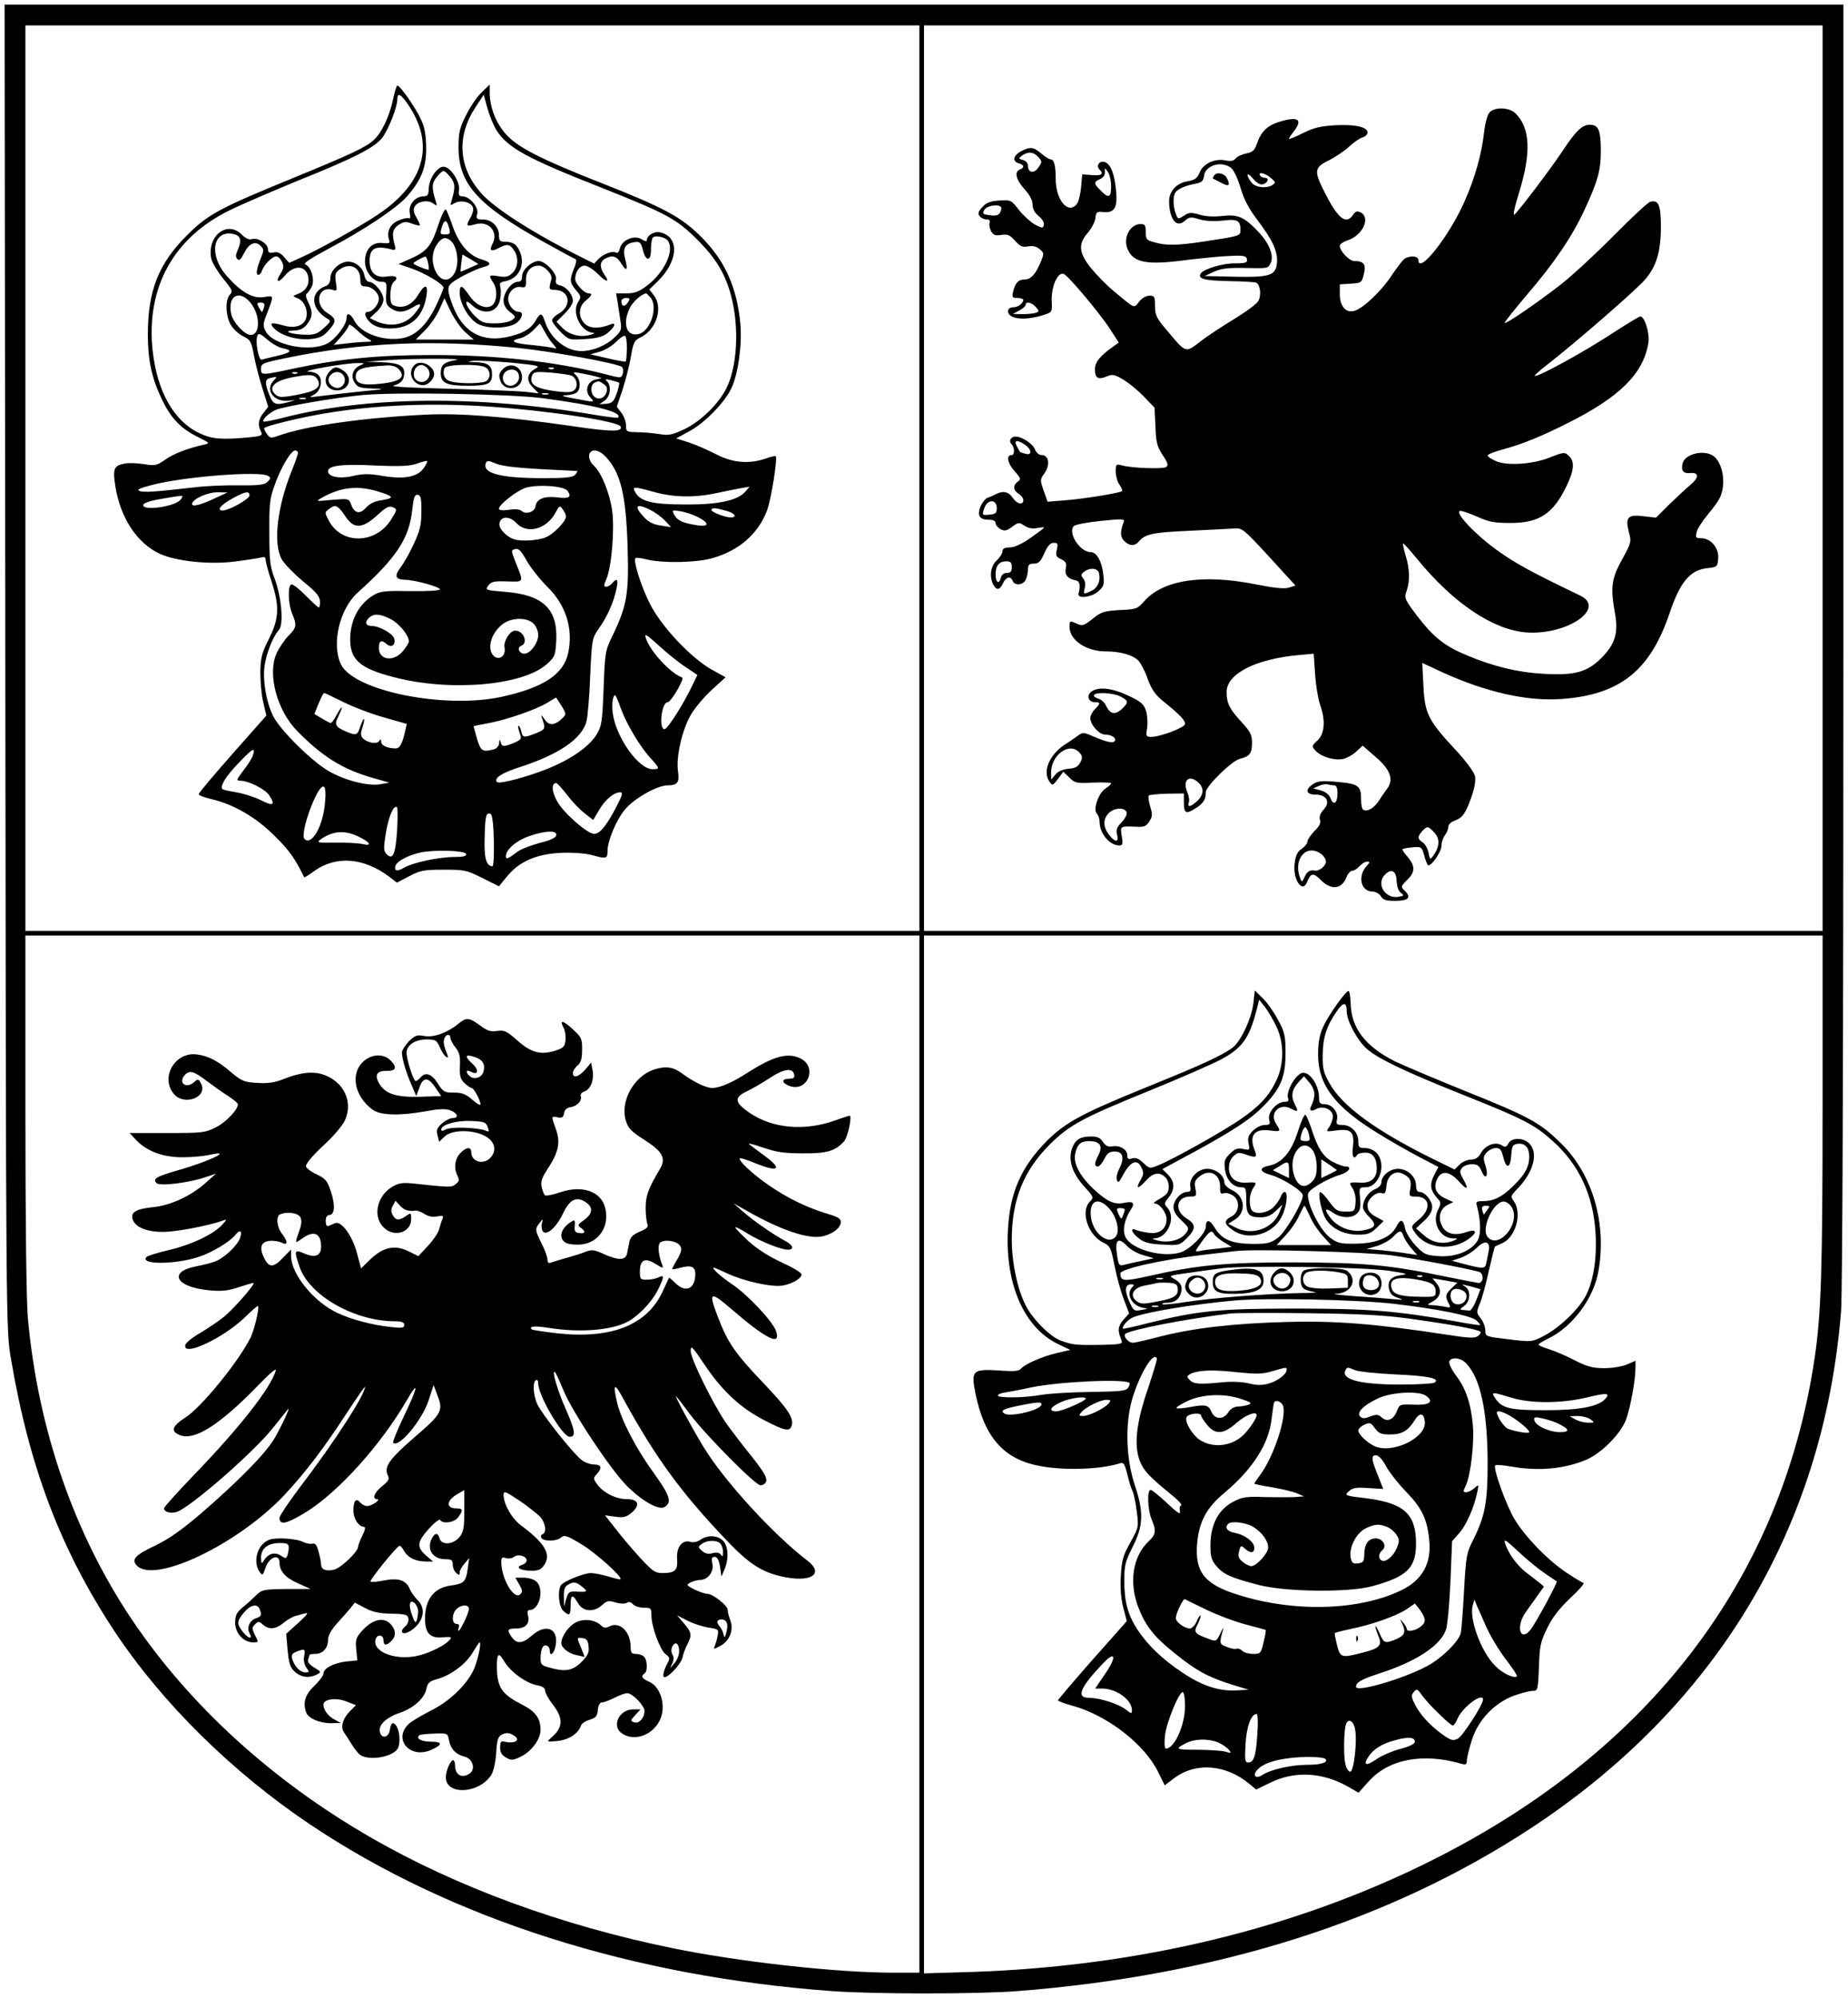
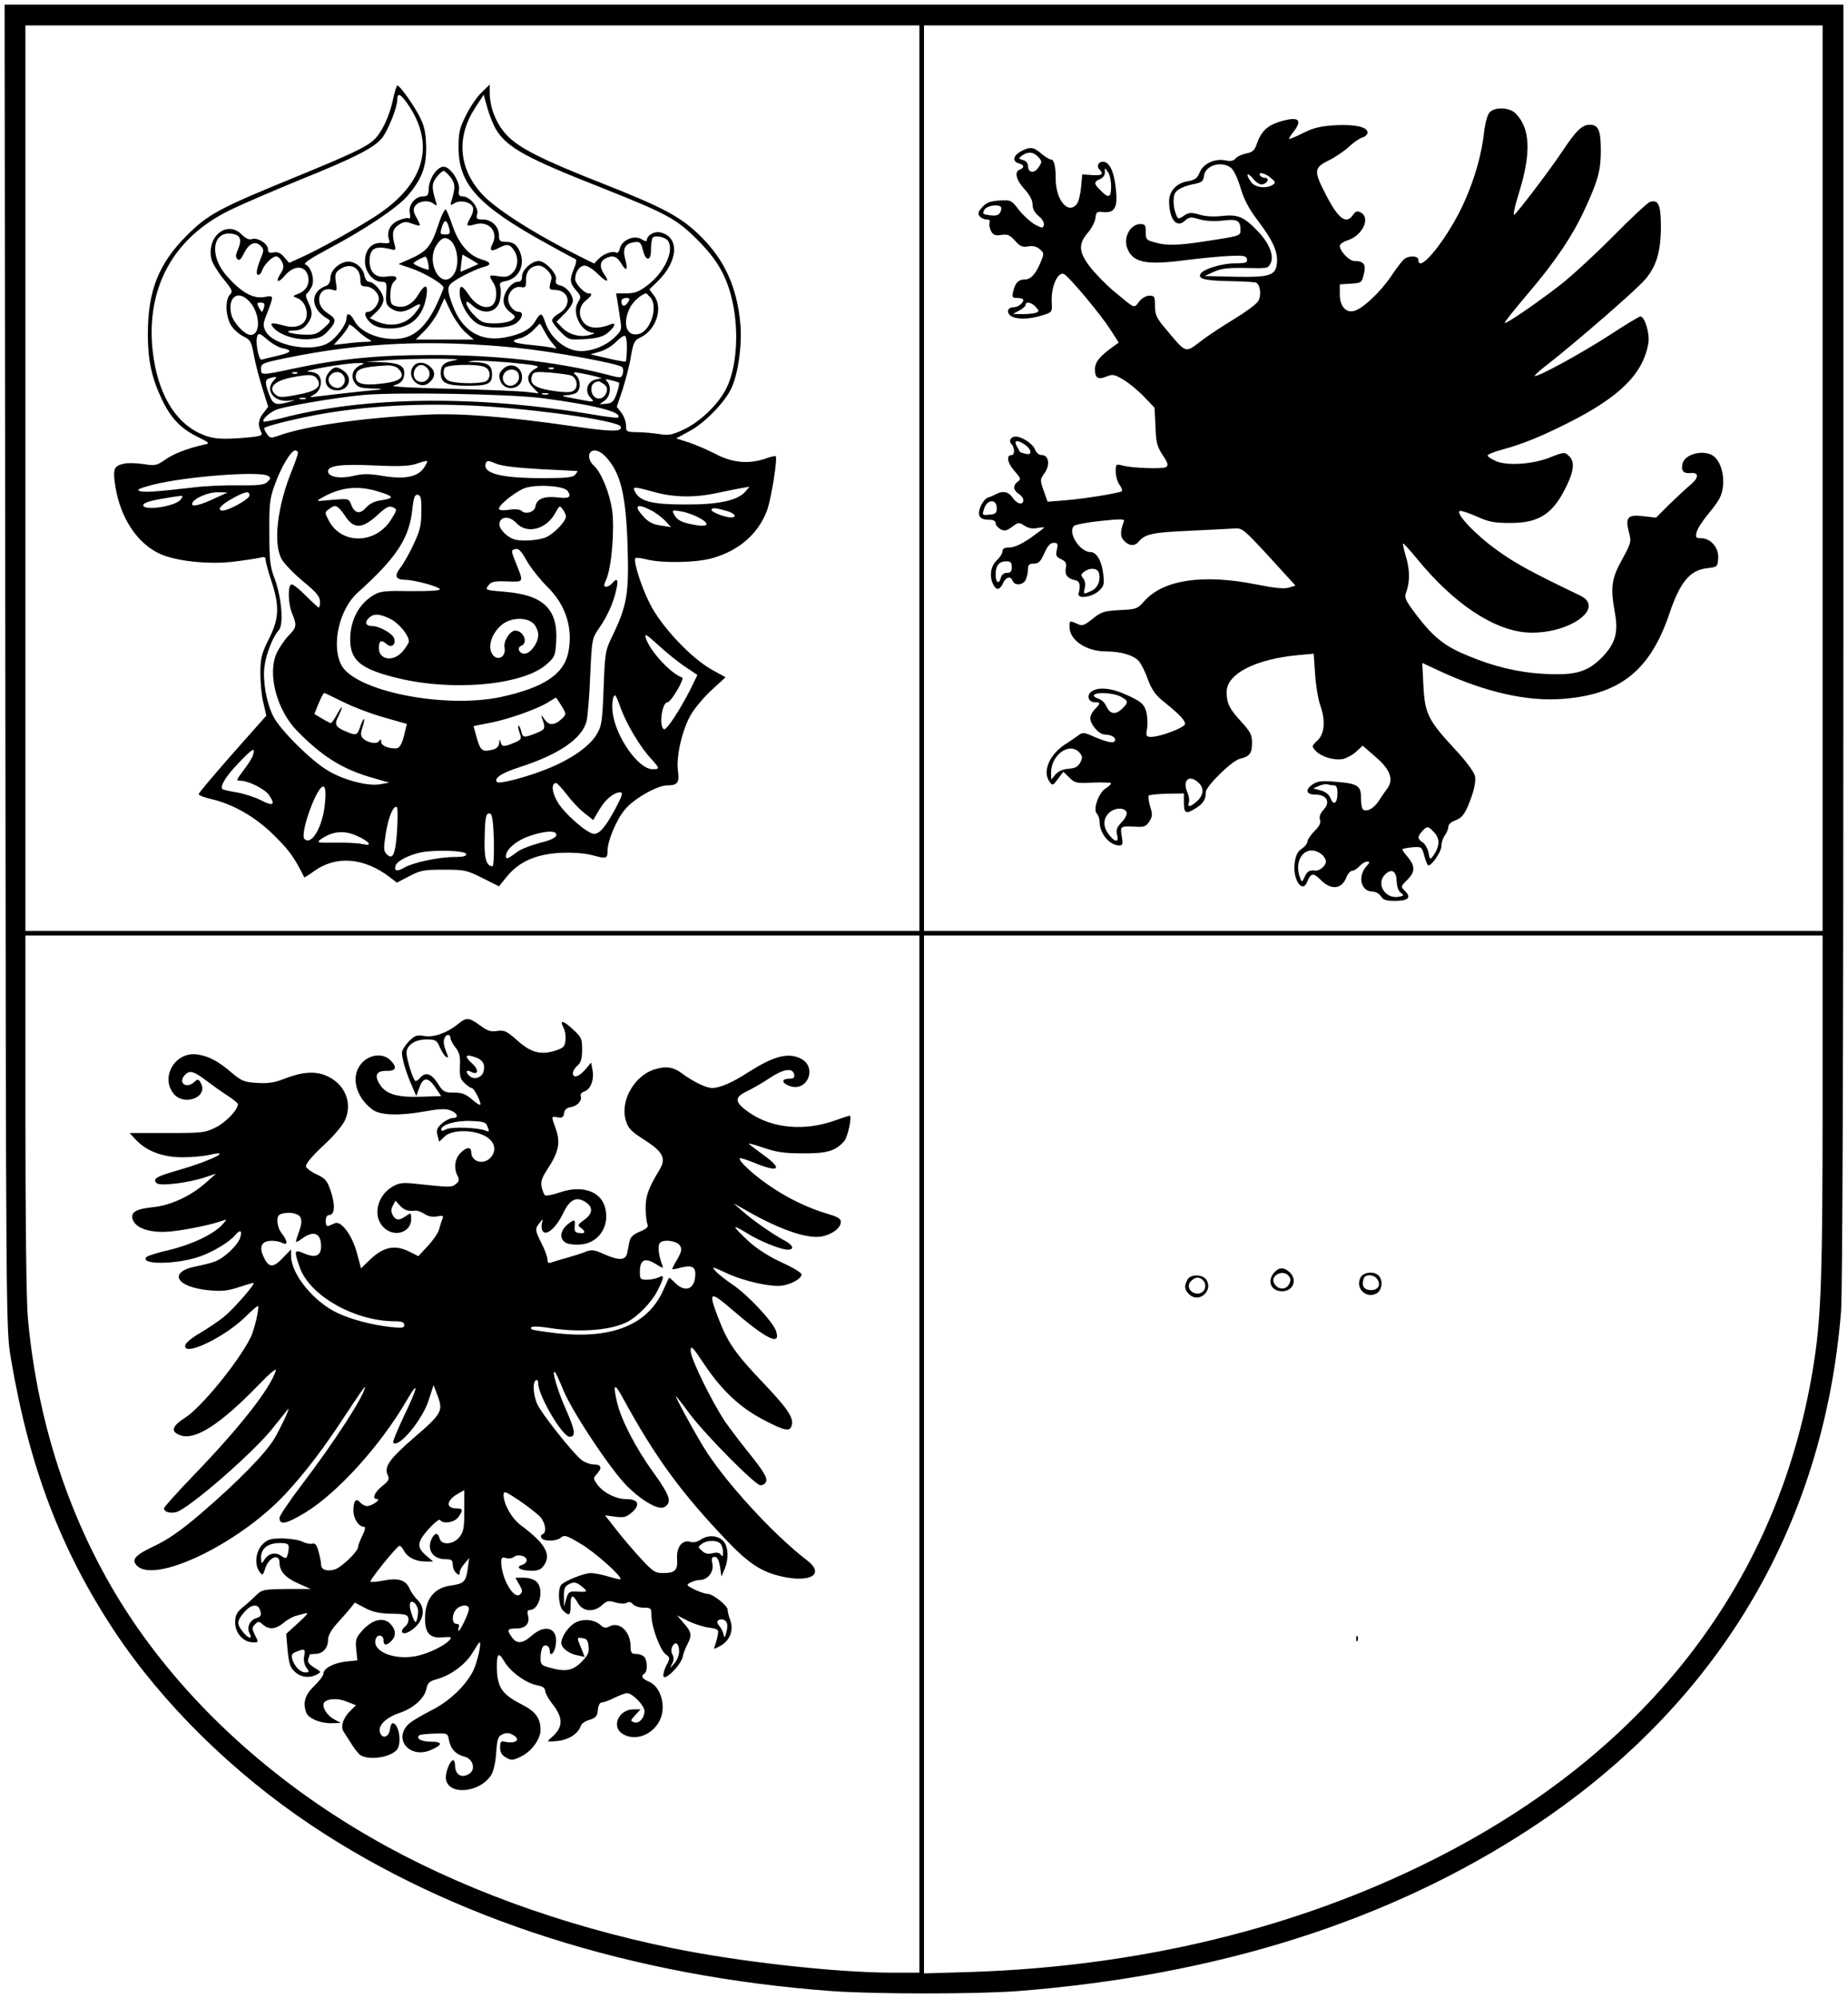
<svg xmlns="http://www.w3.org/2000/svg" version="1.0" width="800pt" height="865pt" viewBox="0 0 800 865" preserveAspectRatio="xMidYMid meet">
  <g transform="translate(0,865) scale(0.1,-0.1)" fill="#000000" stroke="none">
    <path d="M23 5763 c3 -2862 3 -2868 24 -2993 80 -473 216 -830 450 -1184 206 -310 509 -609 848 -836 608 -407 1392 -657 2260 -720 182 -13 624 -13 796 0 868 67 1612 303 2224 704 806 529 1270 1302 1345 2240 6 84 10 1093 10 2892 l0 2764 -3980 0 -3980 0 3 -2867z m3957 817 l0 -1960 -1935 0 -1935 0 0 1960 0 1960 1935 0 1935 0 0 -1960z m3910 0 l0 -1960 -1945 0 -1945 0 0 1960 0 1960 1945 0 1945 0 0 -1960z m-3910 -4225 l0 -2245 -114 0 c-245 0 -666 47 -954 106 -481 98 -936 265 -1308 480 -427 246 -785 573 -1034 944 -250 373 -405 822 -449 1300 -7 70 -11 419 -11 888 l0 772 1935 0 1935 0 0 -2245z m3910 1518 c0 -724 -6 -910 -35 -1106 -143 -951 -713 -1698 -1655 -2170 -590 -296 -1269 -460 -1997 -484 l-203 -6 0 2246 0 2247 1945 0 1945 0 0 -727z" />
    <path d="M1701 8218 c-15 -71 -49 -144 -83 -174 -34 -32 -104 -64 -350 -165 -318 -130 -368 -157 -459 -248 -123 -123 -169 -240 -169 -429 0 -109 16 -186 59 -277 38 -82 81 -128 152 -164 58 -29 60 -30 32 -36 -72 -16 -131 -39 -168 -65 -37 -26 -44 -27 -94 -19 -29 4 -66 6 -82 2 -47 -9 -52 -23 -39 -102 22 -134 94 -243 191 -288 70 -33 217 -48 325 -34 49 6 99 14 112 17 16 5 22 2 22 -10 0 -8 11 -50 25 -92 36 -109 33 -163 -11 -250 -31 -62 -36 -81 -37 -145 0 -41 5 -100 13 -131 l13 -56 -147 -166 c-80 -91 -146 -169 -146 -174 0 -5 24 -14 53 -21 97 -22 196 -79 277 -161 63 -62 86 -95 127 -178 0 -2 20 10 43 27 95 68 215 59 327 -26 l31 -24 54 28 c47 25 64 28 149 28 89 0 100 -2 167 -36 l72 -36 35 43 c53 65 128 97 234 102 54 2 106 -2 138 -11 58 -16 63 -14 63 20 0 42 38 134 75 178 38 47 140 105 184 105 44 0 53 12 46 61 -9 63 18 181 57 247 18 30 59 78 91 107 l58 53 -58 32 c-92 51 -221 189 -270 287 -38 75 -73 187 -62 197 3 3 25 0 49 -6 71 -17 217 -14 285 6 115 33 197 105 235 205 18 47 47 227 38 236 -2 2 -22 -2 -43 -10 -72 -25 -144 -19 -216 19 -35 18 -88 41 -118 51 l-54 17 57 31 c66 35 154 125 183 188 29 63 46 188 38 278 -15 160 -69 278 -176 382 -83 81 -158 121 -419 224 -267 105 -365 155 -417 211 -45 48 -73 119 -73 183 l0 35 -36 -35 c-19 -18 -50 -63 -67 -99 -28 -55 -32 -75 -32 -140 1 -158 84 -250 379 -413 66 -37 124 -68 128 -69 5 -2 2 -20 -7 -40 -20 -50 -19 -62 9 -95 22 -25 22 -29 9 -50 -30 -46 12 -131 66 -134 9 -1 0 -5 -19 -10 -43 -10 -89 3 -119 35 l-22 23 36 36 c19 19 35 43 35 54 0 27 -26 60 -54 67 -18 4 -23 11 -19 26 6 24 -46 80 -75 80 -30 0 -72 -38 -72 -66 0 -17 -6 -24 -19 -24 -26 0 -61 -46 -61 -81 0 -18 9 -35 27 -49 27 -21 27 -22 9 -36 -12 -8 -43 -14 -74 -14 -48 0 -58 4 -88 34 -39 39 -50 82 -12 46 50 -47 112 -35 123 24 4 19 4 43 1 54 -5 16 -1 21 23 25 68 14 92 91 48 151 -9 12 -26 19 -46 19 -27 0 -31 4 -31 29 0 37 -32 68 -70 68 -27 0 -30 3 -24 24 7 29 -33 76 -64 76 -15 0 -18 6 -15 28 5 34 -34 96 -64 100 -28 4 -66 -50 -67 -95 -1 -27 -5 -33 -23 -33 -36 0 -66 -37 -59 -72 3 -17 2 -27 -4 -23 -5 3 -25 -1 -44 -9 -37 -15 -53 -48 -42 -83 5 -16 2 -18 -28 -15 -45 5 -76 -27 -76 -80 0 -45 35 -88 72 -88 21 0 23 -4 20 -49 -3 -42 0 -51 19 -65 31 -21 57 -20 97 4 39 24 41 13 6 -29 -41 -49 -107 -60 -171 -29 l-22 11 29 27 c19 18 30 38 30 54 0 29 -40 76 -63 76 -8 0 -17 13 -20 30 -8 37 -48 64 -82 56 -36 -9 -65 -41 -65 -71 0 -15 -7 -28 -17 -32 -72 -25 -70 -98 3 -142 18 -10 17 -13 -14 -41 -27 -25 -40 -30 -80 -29 -60 1 -105 17 -50 18 27 1 42 8 57 27 25 32 26 55 5 96 -9 18 -12 33 -6 37 5 3 14 16 21 29 15 28 -1 87 -27 97 -11 4 18 24 98 67 154 81 301 179 344 230 61 71 81 123 81 208 -1 56 -6 88 -23 124 -22 48 -90 146 -102 146 -3 0 -12 -28 -19 -62z m63 -17 c121 -174 76 -343 -128 -480 -76 -51 -261 -155 -338 -188 l-46 -21 -22 25 c-15 18 -29 24 -46 20 -18 -3 -24 0 -24 14 0 24 -44 52 -69 44 -13 -4 -27 2 -45 20 -63 63 -152 -8 -131 -106 4 -17 27 -55 51 -85 40 -49 43 -56 29 -70 -21 -22 -19 -92 5 -132 11 -18 35 -39 53 -48 31 -15 35 -22 46 -81 6 -35 23 -100 37 -144 l25 -80 -20 -26 c-23 -28 -26 -54 -11 -82 8 -16 3 -19 -58 -25 -114 -10 -154 -7 -207 18 -111 51 -184 179 -204 356 -30 273 89 491 334 610 55 27 186 83 290 126 249 100 337 145 370 188 27 36 65 132 65 166 0 30 14 24 44 -19z m385 -114 c47 -76 130 -122 461 -252 276 -110 318 -132 409 -223 81 -81 121 -148 146 -243 36 -136 27 -306 -21 -401 -35 -69 -112 -143 -183 -177 -52 -24 -66 -27 -108 -20 -26 4 -69 8 -95 8 -46 1 -48 2 -48 30 0 15 -9 40 -20 54 l-20 26 25 74 c13 41 30 105 36 143 11 62 15 71 43 84 68 33 98 130 56 182 l-19 25 35 34 c91 88 97 194 12 213 -26 6 -58 -13 -58 -35 0 -5 -10 -3 -22 5 -31 20 -85 -2 -94 -38 -3 -14 -10 -23 -16 -20 -15 10 -56 -5 -77 -27 l-19 -20 -68 34 c-201 101 -367 208 -422 272 -98 111 -106 245 -24 370 l36 55 16 -58 c9 -32 26 -75 39 -95z m-199 -204 c21 -27 22 -45 5 -101 -7 -22 -6 -23 12 -12 25 16 71 6 80 -17 4 -9 -1 -30 -11 -46 -20 -36 -18 -39 21 -28 60 17 103 -33 74 -87 -14 -27 -4 -33 27 -16 37 19 48 18 66 -8 22 -31 20 -74 -5 -99 -17 -17 -29 -20 -60 -15 -44 7 -45 5 -23 -29 19 -29 15 -84 -7 -98 -27 -17 -68 1 -97 43 -32 47 -42 50 -42 12 0 -46 41 -115 80 -135 45 -23 140 -19 170 8 23 21 26 45 6 45 -22 0 -46 29 -46 55 0 32 28 58 56 52 19 -3 22 0 21 31 -1 37 21 62 55 62 25 0 61 -38 55 -58 -12 -45 -12 -46 16 -47 63 -2 74 -68 17 -102 -17 -9 -30 -23 -30 -30 0 -7 16 -29 36 -49 36 -36 38 -36 105 -32 49 3 76 9 96 24 33 25 44 51 17 40 -48 -20 -91 -19 -113 3 -29 29 -27 74 4 99 27 22 32 32 13 32 -19 0 -58 42 -58 62 0 31 19 58 41 58 12 0 37 -16 56 -35 39 -39 55 -40 29 -3 -21 30 -20 55 3 68 32 17 50 12 70 -20 23 -39 31 -30 17 20 -12 46 1 67 43 72 21 3 26 -3 34 -34 12 -51 36 -50 35 1 0 22 3 44 7 51 8 14 56 4 67 -13 28 -43 -16 -136 -89 -192 -37 -28 -55 -35 -91 -35 l-45 0 7 -40 c3 -22 9 -58 12 -80 6 -37 4 -43 -28 -73 -36 -34 -94 -57 -142 -57 -65 0 -132 54 -156 125 -14 43 -20 43 -42 6 -20 -36 -62 -59 -133 -72 -106 -19 -184 29 -225 138 -25 66 -25 82 -2 100 26 21 104 59 135 67 37 9 34 21 -11 34 -52 16 -95 65 -122 142 -12 36 -26 69 -30 73 -4 5 -20 -27 -34 -71 -30 -89 -49 -111 -121 -143 l-50 -22 53 -18 c60 -20 141 -69 142 -84 0 -6 -15 -42 -33 -80 -42 -86 -90 -131 -151 -140 -80 -12 -174 23 -201 75 -17 33 -35 40 -35 12 0 -28 -47 -90 -83 -109 -75 -39 -235 -8 -267 53 -12 22 -12 32 4 72 33 87 33 83 -11 76 -49 -8 -99 21 -161 91 -81 92 -61 204 32 181 29 -7 33 -29 14 -71 -8 -19 -9 -28 0 -37 8 -8 15 -1 28 25 21 43 49 56 72 33 14 -14 15 -20 3 -49 -20 -49 -25 -77 -13 -77 6 0 13 8 16 18 9 26 44 62 62 62 8 0 19 -11 25 -24 9 -19 7 -29 -6 -50 -26 -39 -10 -44 20 -7 36 41 81 43 96 4 13 -36 -2 -70 -38 -84 -28 -11 -28 -11 -5 -20 28 -11 46 -50 38 -84 -9 -34 -47 -48 -95 -35 -57 16 -67 13 -46 -10 29 -32 98 -53 157 -48 42 4 57 11 80 37 36 40 35 51 -5 76 -59 37 -40 120 24 100 18 -6 19 -3 13 33 -5 34 -3 42 17 56 45 31 89 9 89 -45 0 -23 4 -29 22 -29 28 0 58 -28 58 -53 0 -24 -27 -57 -47 -57 -22 0 -11 -31 18 -53 19 -13 43 -19 78 -19 87 0 142 48 157 140 8 52 -6 55 -35 7 -24 -41 -59 -60 -95 -51 -23 6 -26 11 -26 50 0 26 6 48 15 56 23 19 9 29 -30 23 -48 -8 -75 17 -75 67 0 57 25 69 100 49 9 -3 13 2 11 11 -16 57 -13 78 14 96 23 15 32 16 58 6 17 -6 32 -10 34 -8 2 2 -4 17 -14 34 -14 24 -15 36 -7 49 14 23 60 29 81 11 15 -11 16 -10 9 12 -18 58 -17 76 4 103 12 15 25 27 30 27 5 0 18 -12 30 -27z m-5 -223 c5 -21 2 -25 -18 -25 -22 0 -23 2 -14 33 11 35 22 32 32 -8z m1 -48 c35 -23 46 -111 18 -150 -51 -73 -123 48 -75 126 21 32 36 38 57 24z m87 -122 c-21 -9 -38 -17 -39 -16 -1 1 1 17 3 38 l5 36 35 -20 34 -21 -38 -17z m-180 23 c3 -16 4 -29 3 -30 -4 -4 -66 21 -66 27 0 5 38 26 51 29 4 0 9 -11 12 -26z m961 -149 c37 -37 4 -147 -49 -160 -52 -13 -72 43 -39 112 13 27 48 59 71 64 1 0 9 -7 17 -16z m-1730 -24 c43 -52 44 -140 1 -140 -26 0 -76 54 -84 90 -17 78 33 109 83 50z m931 -129 l36 -31 -126 0 -125 0 39 39 c22 22 50 62 62 89 l23 51 28 -59 c16 -32 44 -72 63 -89z m703 130 c-13 -21 -28 -19 -28 5 0 8 9 14 20 14 17 0 19 -3 8 -19z m-1575 -21 c-3 -11 -7 -20 -9 -20 -2 0 -8 9 -14 20 -9 17 -8 20 9 20 14 0 18 -5 14 -20z m452 -138 c18 -10 17 -11 -10 -12 -16 0 -55 -3 -85 -7 l-55 -6 33 37 c17 20 32 42 32 48 0 7 15 -2 33 -19 17 -17 41 -35 52 -41z m761 36 c9 -18 26 -44 38 -57 17 -20 18 -23 4 -18 -10 3 -51 9 -93 13 -81 7 -103 18 -56 29 17 3 43 19 58 34 15 16 29 29 30 30 1 0 10 -14 19 -31z m-1135 -75 c48 -9 42 -19 -19 -33 -31 -7 -62 -15 -69 -17 -13 -5 -29 77 -19 103 5 13 12 11 42 -15 20 -18 49 -34 65 -38z m1493 -2 c-1 -29 -3 -54 -5 -56 -2 -2 -38 4 -79 14 l-74 17 42 12 c23 7 54 26 69 42 15 16 33 28 38 26 6 -2 9 -26 9 -55z m-474 3 c150 -15 438 -68 453 -83 5 -5 6 -18 3 -29 -7 -20 -7 -20 -79 -1 -215 54 -474 83 -752 82 -230 0 -399 -17 -591 -58 -145 -31 -144 -30 -144 -1 0 22 7 25 103 45 333 69 637 82 1007 45z m-268 -53 c-51 -9 -64 -21 -64 -57 0 -42 25 -54 117 -54 88 0 105 8 105 50 0 37 -17 50 -70 52 -40 1 -41 2 -10 6 19 2 93 -2 164 -8 117 -12 127 -14 104 -26 -37 -20 -42 -51 -11 -81 l25 -26 -59 7 c-32 3 -179 9 -328 13 -164 4 -259 9 -241 14 33 9 46 24 46 56 0 31 -28 43 -102 45 l-63 2 80 6 c112 9 361 9 307 1z m-409 -21 c-35 -14 -47 -47 -28 -76 13 -21 24 -24 78 -26 34 0 46 -3 27 -5 -69 -6 -226 -24 -265 -29 -38 -5 -39 -5 -15 8 28 15 39 61 19 84 -6 8 -26 15 -43 15 -40 2 156 37 209 37 33 1 36 -1 18 -8z m161 -16 c35 -35 11 -56 -75 -65 -78 -9 -109 0 -109 30 0 34 26 43 137 49 17 1 39 -5 47 -14z m377 6 c21 -12 25 -40 7 -58 -13 -13 -116 -15 -158 -3 -25 7 -36 30 -26 57 7 17 146 20 177 4z m296 -6 c-3 -3 -12 -4 -19 -1 -8 3 -5 6 6 6 11 1 17 -2 13 -5z m-1110 -20 c-3 -3 -12 -4 -19 -1 -8 3 -5 6 6 6 11 1 17 -2 13 -5z m1186 -10 c22 -8 31 -42 16 -60 -10 -12 -25 -14 -73 -9 -98 12 -128 30 -112 71 6 14 17 16 80 11 40 -4 80 -9 89 -13z m107 -4 l25 -7 -27 -6 c-36 -9 -48 -50 -23 -77 21 -23 23 -23 -70 -5 -51 9 -60 13 -34 14 19 1 40 6 47 13 17 17 15 54 -4 73 -16 15 -14 16 22 9 21 -4 50 -10 64 -14z m-1206 -12 c20 -33 -5 -52 -87 -67 -62 -12 -79 -12 -92 -1 -37 30 -11 60 67 76 78 15 98 14 112 -8z m-188 -4 c-41 -41 -2 -95 63 -89 34 4 35 4 6 -4 -61 -17 -72 -14 -89 29 -20 52 -20 67 2 73 31 8 34 7 18 -9z m1494 -11 c2 -2 -2 -23 -10 -46 -13 -36 -20 -42 -45 -45 l-30 -2 23 16 c24 18 30 62 10 83 -11 10 -7 11 17 5 17 -4 32 -9 35 -11z m-66 -6 c13 -9 16 -20 12 -34 -14 -44 -66 -34 -66 12 0 20 10 31 31 34 3 1 13 -5 23 -12z m-264 -61 c228 -30 348 -61 325 -84 -2 -2 -47 3 -100 12 -505 86 -993 81 -1355 -14 -41 -10 -76 -17 -79 -15 -8 8 24 38 54 51 38 15 251 52 376 64 146 13 633 5 779 -14z m23 17 c-7 -2 -19 -2 -25 0 -7 3 -2 5 12 5 14 0 19 -2 13 -5z m-1050 -20 c-7 -2 -19 -2 -25 0 -7 3 -2 5 12 5 14 0 19 -2 13 -5z m792 -33 c262 -18 565 -64 572 -87 8 -23 -39 -23 -208 2 -291 42 -489 57 -634 50 -270 -13 -517 -48 -636 -90 -36 -13 -40 -13 -54 7 -8 12 -13 23 -11 25 10 10 154 45 260 63 221 37 463 47 711 30z m-825 -200 c0 -6 -11 -38 -25 -73 -64 -156 -84 -318 -46 -387 10 -19 52 -62 92 -96 58 -47 74 -67 74 -87 1 -15 -2 -27 -5 -27 -3 0 -28 23 -55 50 -27 28 -55 50 -62 50 -18 0 -17 -81 2 -127 21 -50 19 -60 -17 -96 -17 -18 -40 -52 -51 -76 -40 -90 2 -247 90 -336 107 -109 194 -164 321 -201 l77 -22 -38 -7 c-52 -10 -157 17 -226 58 -74 43 -212 181 -239 238 -30 61 -45 153 -37 214 7 54 36 129 62 157 22 24 12 142 -18 223 -20 51 -23 80 -23 200 -1 123 2 148 23 205 27 77 71 150 89 150 6 0 12 -5 12 -10z m1332 -17 c65 -70 88 -164 95 -393 6 -199 -3 -251 -63 -377 -34 -69 -35 -75 -41 -233 -6 -152 -8 -163 -33 -204 -33 -51 -112 -105 -212 -145 -87 -35 -206 -66 -216 -57 -16 16 19 40 98 65 170 55 269 123 289 198 5 21 13 110 16 198 7 156 8 161 36 202 37 52 65 114 77 171 10 43 4 53 -18 27 -7 -8 -18 -15 -26 -15 -11 0 -11 6 1 33 23 54 36 217 25 297 -11 77 -47 165 -80 195 -20 18 -26 46 -13 58 14 14 40 6 65 -20z m-786 -47 c-26 -40 -82 -52 -175 -37 -63 11 -89 11 -135 0 -57 -13 -106 -3 -106 21 0 24 57 32 200 25 114 -5 153 -3 185 8 22 8 42 13 44 11 2 -2 -4 -15 -13 -28z m504 -7 c85 -4 157 -8 159 -8 2 -1 -2 -8 -9 -16 -10 -12 -39 -15 -141 -15 -182 0 -262 21 -246 65 5 12 11 12 44 -2 26 -11 89 -18 193 -24z m-1180 -29 c13 -8 13 -11 -2 -26 -13 -13 -36 -16 -125 -15 -59 1 -146 -3 -193 -9 -166 -19 -219 -23 -237 -15 -13 5 3 12 57 26 138 36 465 61 500 39z m1297 -65 c19 -27 7 -35 -46 -28 -56 6 -88 -7 -93 -39 -3 -25 -43 -37 -61 -19 -6 6 -28 8 -54 4 -27 -4 -43 -2 -43 5 0 18 80 80 118 91 56 15 163 7 179 -14z m-826 -1 c74 -22 79 -30 24 -39 -33 -4 -54 -15 -70 -32 -26 -31 -51 -26 -65 13 -10 26 -11 26 -83 20 -72 -7 -72 -7 -42 10 77 44 151 53 236 28z m1201 -4 c86 -24 177 -25 273 -4 39 8 86 18 105 21 l35 6 -19 -22 c-34 -38 -117 -56 -261 -55 -140 0 -193 13 -215 53 -14 26 -9 26 82 1z m-1897 -25 c-69 -33 -109 -42 -103 -24 7 22 70 49 113 48 l40 -1 -50 -23z m145 10 c0 -15 -88 -65 -116 -65 -28 0 -9 24 42 52 56 31 74 34 74 13z m-299 -19 c-25 -29 -161 -49 -161 -23 0 9 27 19 83 28 45 8 84 14 86 12 2 -1 -1 -9 -8 -17z m1043 -52 c0 -57 -6 -82 -33 -139 -17 -38 -44 -85 -58 -103 -27 -36 -21 -51 20 -52 41 0 157 -32 151 -42 -4 -5 -55 -8 -128 -7 -96 2 -127 0 -151 -13 -67 -36 -107 -106 -109 -190 -2 -93 40 -131 187 -169 241 -64 556 -38 662 54 37 33 39 37 43 103 7 138 -57 199 -223 212 -84 7 -86 8 -71 27 12 17 25 20 81 18 75 -2 73 -7 37 83 -20 51 -20 52 -2 57 15 4 26 -7 51 -52 18 -31 58 -81 89 -112 79 -77 112 -180 90 -284 -19 -94 -107 -152 -290 -192 -247 -53 -639 26 -694 141 -42 88 -6 240 72 310 170 153 224 236 237 362 6 53 11 64 24 62 13 -3 16 -17 15 -74z m-359 18 c6 -4 18 -19 28 -34 38 -60 75 -59 144 5 35 32 47 38 64 31 19 -9 19 -10 -9 -55 -67 -105 -213 -107 -268 -4 -19 36 -19 37 0 51 22 16 27 17 41 6z m985 -38 c0 -21 -53 -76 -87 -90 -18 -8 -57 -14 -87 -14 -44 0 -60 5 -86 26 -20 18 -30 34 -28 48 5 32 44 33 73 2 47 -51 133 -27 171 47 16 29 17 30 30 12 8 -10 14 -24 14 -31z m368 27 c20 -10 48 -31 62 -46 l25 -27 -45 7 c-31 4 -53 15 -72 36 -47 50 -34 63 30 30z m325 -2 c38 -10 51 -29 20 -29 -24 0 -83 23 -83 32 0 11 17 10 63 -3z m-125 -26 c54 -27 54 -45 0 -37 -63 10 -85 20 -99 45 -11 21 -10 22 25 16 21 -3 54 -14 74 -24z m-1327 -443 c37 -19 79 -70 79 -97 0 -6 -12 -25 -26 -42 -40 -48 -104 -39 -104 14 0 31 11 37 32 18 22 -20 43 -5 34 24 -7 21 -65 53 -96 53 -26 0 -33 15 -14 34 21 21 47 20 95 -4z m619 -20 c11 -11 20 -33 20 -49 0 -34 -34 -81 -60 -81 -22 0 -34 26 -14 34 32 12 11 66 -26 66 -22 0 -51 -46 -46 -72 10 -52 -47 -65 -60 -13 -8 34 12 80 48 110 38 32 108 35 138 5z m657 -187 l52 -35 -30 -62 c-45 -88 -102 -176 -114 -173 -24 8 -10 117 15 117 15 0 75 103 63 107 -50 17 -142 117 -158 173 -6 19 5 13 56 -34 35 -32 87 -74 116 -93z m-1481 -152 c44 -22 123 -52 177 -67 l98 -28 -7 -30 c-12 -55 -23 -76 -41 -76 -36 0 -63 13 -63 29 0 12 -2 13 -9 3 -9 -16 -54 -7 -72 14 -8 10 -8 22 0 45 6 18 9 34 7 36 -2 3 -9 -12 -16 -31 -13 -40 -17 -42 -64 -22 -44 19 -50 30 -31 65 8 17 15 34 15 38 -1 4 -10 -9 -21 -29 -11 -21 -23 -38 -27 -38 -4 0 -21 9 -39 20 l-32 19 15 38 c18 42 24 53 28 53 2 0 39 -18 82 -39z m1202 -29 c25 -68 84 -167 130 -216 39 -43 39 -46 7 -46 -62 0 -161 142 -173 247 -4 38 1 73 11 73 3 0 14 -26 25 -58z m-257 12 c21 -35 21 -36 3 -54 -34 -32 -58 -33 -78 -2 -11 16 -15 19 -11 7 18 -50 17 -52 -24 -69 -54 -21 -58 -21 -65 10 -4 15 -9 24 -12 22 -2 -3 0 -17 6 -32 9 -25 7 -28 -25 -42 -44 -18 -53 -18 -58 4 -4 13 -5 13 -6 -4 -1 -13 -10 -24 -23 -28 -49 -13 -57 -8 -73 46 -8 28 -15 53 -15 54 0 1 30 7 68 14 79 15 202 58 252 88 19 12 36 22 37 22 1 0 11 -16 24 -36z m-1336 -213 c-3 -12 -22 -42 -41 -66 -32 -43 -33 -45 -11 -45 34 -1 102 -35 121 -61 30 -44 19 -51 -35 -23 -28 14 -76 29 -106 34 -31 5 -58 11 -60 14 -12 12 15 56 70 113 61 64 74 71 62 34z m1359 -171 c21 -28 55 -64 76 -80 l38 -30 26 44 c26 45 64 76 91 76 13 0 9 -14 -20 -69 -42 -79 -69 -111 -93 -111 -29 0 -133 91 -160 141 -24 42 -26 79 -4 79 4 0 25 -23 46 -50z m-1047 -34 c-8 -102 -58 -189 -89 -158 -22 22 58 242 84 226 7 -4 9 -29 5 -68z m312 -121 c-7 -103 -18 -130 -45 -103 -14 14 -14 25 -4 89 11 71 33 124 48 115 4 -2 4 -48 1 -101z m419 -43 c1 -63 -1 -112 -6 -112 -27 0 -37 36 -34 123 2 94 6 111 25 104 8 -2 13 -42 15 -115z m-592 19 c55 -25 69 -46 23 -35 -19 4 -72 7 -118 6 -78 -1 -82 0 -62 15 51 35 100 40 157 14z m862 3 c-2 -11 -26 -22 -71 -33 -37 -10 -80 -26 -95 -37 -46 -34 -52 -36 -52 -20 0 28 45 67 100 86 71 25 123 26 118 4z m-390 -81 c2 -9 -12 -13 -50 -13 -68 0 -180 -24 -218 -46 -31 -19 -46 -15 -37 10 8 20 58 45 110 56 63 12 190 8 195 -7z" />
    <path d="M1791 7066 c-38 -46 25 -111 69 -71 25 23 26 47 2 68 -23 21 -56 22 -71 3z m57 -8 c30 -30 -4 -77 -41 -57 -29 17 -15 69 18 69 6 0 16 -5 23 -12z" />
    <path d="M2175 7050 c-15 -16 -17 -26 -9 -48 17 -50 94 -39 94 14 0 49 -52 70 -85 34z m70 -20 c13 -41 -43 -70 -64 -33 -13 25 5 53 34 53 15 0 26 -7 30 -20z" />
    <path d="M1427 7042 c-34 -37 -15 -82 33 -82 51 0 69 55 28 84 -29 21 -41 20 -61 -2z m62 -21 c13 -24 -8 -55 -34 -50 -28 6 -42 34 -26 53 18 22 48 20 60 -3z" />
    <path d="M6448 8163 c-9 -10 -19 -47 -23 -83 -11 -98 -40 -201 -85 -302 -67 -152 -200 -320 -200 -253 0 18 -40 20 -62 3 -8 -7 -34 -41 -56 -74 -45 -67 -123 -141 -160 -150 -36 -10 -62 21 -62 72 l0 43 48 3 c45 3 47 4 56 41 11 42 0 57 -41 57 -22 0 -63 43 -63 66 0 7 16 18 35 24 64 21 99 97 56 120 -16 8 -23 6 -35 -12 -28 -40 -62 -15 -112 81 -58 111 -58 124 9 157 28 14 68 41 87 59 19 18 45 36 58 40 12 3 22 13 22 21 0 24 -51 36 -137 32 -65 -4 -94 -10 -142 -34 -34 -17 -61 -28 -61 -25 0 3 9 17 20 31 40 51 22 67 -54 45 -60 -17 -87 -44 -106 -100 -9 -26 -18 -34 -44 -39 -19 -4 -40 -13 -47 -22 -8 -10 -21 -13 -41 -9 -46 11 -98 -12 -114 -50 -11 -27 -20 -34 -54 -40 -48 -8 -80 -44 -79 -89 2 -78 33 -114 68 -82 19 17 26 18 62 7 27 -8 63 -10 102 -6 64 8 77 1 77 -42 0 -24 -3 -25 -155 -48 -118 -18 -167 -19 -217 -4 -35 9 -38 13 -38 44 0 30 -3 35 -23 35 -44 0 -75 -57 -57 -105 24 -62 81 -74 253 -51 67 8 153 17 192 18 59 3 70 0 73 -14 3 -15 -5 -18 -52 -18 -55 0 -134 -24 -148 -44 -15 -23 17 -31 123 -33 60 -1 113 -4 118 -7 18 -12 22 -58 7 -81 -9 -13 -55 -47 -103 -76 -48 -29 -114 -72 -146 -97 -67 -51 -61 -53 -148 51 -43 50 -49 64 -49 103 0 40 -2 44 -24 44 -15 0 -33 -11 -45 -26 -23 -30 -15 -33 -110 46 -30 25 -73 69 -97 98 -54 67 -58 105 -15 154 16 19 31 47 33 63 3 27 6 30 33 27 52 -5 65 20 55 106 -8 72 -28 112 -56 112 -19 0 -28 -20 -15 -33 21 -21 11 -28 -31 -25 l-43 3 -5 -56 c-3 -31 -11 -64 -19 -73 -38 -46 -91 19 -91 111 0 57 -7 83 -22 83 -6 0 -23 11 -40 25 -34 29 -48 31 -88 10 -34 -18 -39 -44 -10 -52 24 -6 26 -19 5 -27 -25 -9 -17 -44 20 -85 23 -25 35 -48 35 -67 0 -18 9 -35 26 -49 15 -12 25 -28 23 -38 -4 -16 -6 -16 -39 1 -19 11 -50 39 -69 63 -33 43 -35 44 -85 41 -40 -3 -56 -9 -74 -29 -18 -20 -20 -28 -11 -39 6 -8 20 -14 30 -14 12 0 16 -5 13 -14 -3 -8 0 -24 6 -36 10 -18 18 -21 45 -17 27 4 36 0 59 -25 22 -25 32 -29 56 -25 19 4 36 1 50 -11 20 -17 21 -18 5 -57 -22 -53 -43 -75 -70 -75 -26 0 -40 -14 -49 -52 -6 -25 -4 -28 19 -28 14 0 25 -4 25 -8 0 -14 -23 -32 -41 -32 -27 0 -34 -21 -14 -37 24 -17 78 -16 135 1 45 14 45 14 43 57 -4 65 25 133 52 123 20 -8 156 -170 200 -238 l38 -59 -29 -21 c-54 -39 -74 -64 -74 -95 0 -38 14 -46 50 -31 26 11 35 9 72 -13 24 -14 64 -47 90 -74 l46 -48 4 -81 c2 -68 7 -87 31 -124 23 -34 26 -44 15 -52 -14 -9 -147 -5 -190 7 -27 7 -28 6 -28 -27 0 -18 7 -44 16 -56 9 -13 14 -25 11 -28 -7 -8 -167 -34 -247 -40 l-75 -6 -17 48 c-16 46 -16 48 4 76 25 35 18 78 -12 78 -13 0 -24 10 -30 25 -9 24 -56 55 -84 55 -20 0 -31 -19 -17 -33 14 -14 14 -47 1 -47 -25 0 -20 -32 10 -67 29 -33 31 -38 16 -48 -22 -16 -20 -38 4 -53 11 -7 20 -19 20 -27 0 -24 -28 -17 -46 10 -17 26 -42 32 -72 16 -9 -5 -25 -12 -35 -15 -10 -3 -24 -20 -32 -38 -16 -40 -5 -58 36 -58 19 0 29 -5 29 -15 0 -8 10 -19 21 -26 18 -9 27 -7 50 10 27 20 30 21 54 5 17 -11 36 -14 55 -10 17 3 30 4 30 2 0 -2 -27 -22 -59 -45 -38 -26 -70 -41 -90 -41 -22 0 -31 -5 -31 -16 0 -9 -11 -27 -25 -40 -27 -25 -33 -70 -15 -105 14 -26 28 -24 42 6 13 28 33 33 42 10 8 -21 43 -19 56 4 5 11 10 31 10 45 0 21 5 26 26 26 20 0 29 9 45 45 14 32 26 45 40 45 18 0 20 -4 14 -30 -6 -25 -3 -31 19 -41 20 -10 24 -17 20 -38 -6 -29 7 -46 41 -53 19 -3 24 -21 14 -58 -6 -24 58 -16 88 12 22 20 24 29 19 72 -6 57 -29 96 -55 96 -47 0 -100 85 -72 113 6 6 59 16 117 22 89 9 104 9 99 -3 -16 -43 -16 -64 0 -82 22 -24 48 -26 65 -4 28 32 58 39 215 46 88 4 177 9 197 10 36 3 41 -2 152 -122 l114 -125 -29 -9 c-20 -6 -61 -2 -141 14 -231 46 -403 20 -485 -73 -29 -33 -34 -35 -106 -38 -68 -4 -80 -8 -117 -38 -37 -29 -45 -32 -66 -22 -33 15 -34 15 -34 -13 0 -57 72 -106 157 -106 63 0 119 -16 142 -41 10 -11 29 -47 40 -80 17 -45 33 -68 68 -96 71 -57 93 -81 93 -97 0 -15 -106 -56 -147 -56 -21 0 -23 3 -17 39 3 21 1 55 -5 74 -10 30 -22 40 -78 66 -70 33 -128 39 -158 17 -23 -16 -14 -46 15 -46 25 0 25 -5 0 -30 -11 -11 -20 -28 -20 -39 0 -28 38 -71 63 -71 29 0 51 -15 43 -28 -7 -11 -36 -5 -100 23 -35 15 -40 15 -60 0 -11 -8 -38 -27 -59 -40 -66 -45 -95 -117 -63 -160 12 -17 14 -16 36 13 l23 31 26 -25 c24 -24 31 -26 103 -22 43 2 78 0 78 -3 0 -4 -11 -14 -25 -23 -30 -20 -54 -91 -37 -108 7 -7 12 -23 12 -35 0 -51 43 -103 86 -103 14 0 16 7 10 40 -7 44 -7 44 61 41 35 -2 44 1 58 22 14 22 15 31 4 66 -7 23 -9 44 -6 47 3 3 39 7 79 8 l73 1 0 -37 c0 -49 8 -54 48 -29 36 22 47 39 47 72 0 25 112 135 147 144 43 10 53 24 53 69 0 35 -7 48 -46 91 -52 56 -64 81 -64 129 0 79 125 143 311 160 l66 6 6 -87 c3 -49 13 -108 21 -132 25 -69 21 -127 -11 -157 -25 -23 -25 -25 -8 -44 24 -26 80 -43 118 -36 17 4 43 18 58 32 l28 26 55 -48 c64 -54 80 -98 52 -137 -9 -12 -26 -36 -37 -54 -21 -32 -51 -49 -68 -38 -5 3 -9 23 -9 45 1 58 -12 67 -103 75 -65 6 -84 4 -104 -9 -37 -24 -32 -46 10 -46 48 0 66 -32 35 -65 -14 -15 -20 -30 -16 -43 5 -14 -2 -29 -24 -50 -16 -17 -30 -37 -30 -45 0 -8 -11 -22 -24 -31 -18 -11 -27 -29 -31 -60 -11 -71 33 -138 54 -83 15 38 27 40 59 7 45 -45 91 -40 111 13 6 15 17 27 24 27 8 0 22 9 32 20 10 11 25 20 33 20 13 0 13 -3 -1 -18 -42 -46 -26 -112 26 -112 12 0 28 -9 35 -20 9 -16 23 -20 61 -20 57 0 72 14 44 42 -20 19 -20 20 8 48 36 35 36 60 3 100 -15 17 -25 32 -23 34 2 2 22 6 44 8 38 3 40 2 50 -34 5 -20 13 -39 16 -43 11 -11 59 56 59 83 0 15 7 36 15 46 8 11 15 28 15 37 0 10 12 21 29 27 33 12 47 32 74 111 11 33 16 65 12 82 -4 17 -40 66 -86 115 -117 126 -131 155 -137 275 l-5 99 84 -39 c190 -87 369 -128 519 -117 251 18 382 121 466 367 46 138 89 190 162 199 46 5 47 6 50 42 4 46 -32 88 -74 88 -23 0 -25 3 -19 27 3 14 26 49 50 78 24 28 49 63 54 79 25 63 5 153 -38 176 -44 23 -117 3 -127 -36 -8 -31 3 -45 33 -42 38 4 39 -19 2 -50 -18 -15 -59 -53 -92 -85 l-58 -58 -53 6 c-69 9 -81 -4 -65 -67 12 -43 11 -47 -29 -120 -46 -83 -51 -120 -31 -232 16 -86 1 -135 -60 -196 -61 -60 -115 -75 -250 -67 -110 6 -216 32 -326 78 -100 41 -147 78 -219 171 -55 73 -58 79 -47 109 15 44 14 96 -4 154 -8 27 -13 51 -11 52 2 2 29 -28 61 -67 157 -192 329 -307 473 -318 177 -12 347 105 232 160 -208 100 -279 138 -359 196 -93 66 -184 163 -161 170 6 2 39 -9 73 -24 53 -24 75 -28 147 -28 123 0 184 40 241 159 33 67 36 106 13 129 -20 20 -23 20 -86 -5 -73 -29 -182 -36 -230 -16 -21 9 -38 20 -38 25 0 5 30 17 68 27 84 23 160 54 276 112 228 114 330 215 352 349 6 42 -16 114 -35 114 -5 0 -65 -36 -132 -80 -120 -78 -317 -186 -325 -177 -2 2 22 24 55 49 123 96 382 321 421 366 51 59 70 122 70 233 0 92 -11 116 -47 105 -10 -3 -81 -69 -158 -147 -77 -78 -180 -173 -230 -212 -106 -82 -235 -170 -241 -165 -2 3 42 58 98 124 118 138 194 250 248 367 57 123 70 170 70 253 0 90 -10 114 -48 114 -33 0 -61 -27 -122 -120 -51 -76 -185 -253 -204 -269 -8 -7 1 35 22 102 51 167 46 273 -17 336 -27 27 -91 29 -113 4z m-1953 -193 c16 -18 17 -21 1 -44 -18 -29 -46 -25 -46 6 0 12 -9 22 -21 25 -21 6 -21 7 -4 20 26 18 49 16 70 -7z m832 -45 c13 -9 29 -42 43 -87 15 -52 37 -93 76 -144 64 -85 86 -133 82 -182 -5 -55 -30 -63 -185 -60 l-128 3 39 18 c30 14 60 18 125 17 113 -2 109 -3 121 20 17 31 -5 87 -54 138 -60 63 -87 75 -156 67 -36 -4 -73 -2 -98 6 -35 10 -45 10 -67 -5 -25 -16 -26 -16 -35 9 -12 31 -13 75 -2 91 10 16 42 30 84 38 30 6 37 11 40 34 5 45 72 67 115 37z m-517 -82 c0 -49 -11 -53 -45 -18 -31 30 -31 38 -2 50 13 6 21 18 20 30 -1 20 -1 20 13 1 8 -11 14 -39 14 -63z m655 9 c23 4 32 28 11 28 -8 0 -18 5 -21 10 -11 18 22 11 46 -10 21 -17 22 -21 9 -30 -27 -18 -78 -12 -94 12 -25 35 -18 46 8 15 14 -17 31 -28 41 -25z m-1132 -98 c3 -4 2 -14 -3 -23 -6 -13 -18 -16 -44 -13 -31 4 -34 6 -25 23 9 18 58 27 72 13z m151 -433 c15 -17 15 -19 1 -25 -9 -3 -35 -6 -58 -6 l-42 1 28 15 c15 8 27 19 27 24 0 17 26 11 44 -9z m-46 -597 c30 -21 30 -48 0 -38 -13 3 -23 7 -23 8 0 0 -6 11 -13 24 -15 27 1 30 36 6z m-123 -274 c0 -21 -5 -26 -32 -28 -32 -3 -32 -3 -22 28 14 40 54 40 54 0z m65 -255 c0 -19 -5 -25 -21 -25 -12 0 -23 -8 -26 -20 -8 -32 -23 -23 -23 13 0 39 15 57 47 57 18 0 23 -6 23 -25z m378 -28 c7 -33 -7 -63 -33 -75 -35 -16 -36 -16 -29 13 4 15 1 32 -7 41 -11 14 -10 18 6 30 26 19 59 14 63 -9z m92 -532 c36 -19 37 -25 6 -55 -29 -26 -51 -22 -68 15 -6 14 -22 28 -35 31 -12 4 -20 10 -17 15 9 14 82 10 114 -6z m-177 -243 c13 -15 14 -22 4 -42 -10 -19 -22 -26 -51 -28 -25 -2 -45 -11 -57 -25 l-18 -22 -1 28 c-1 79 80 137 123 89z m518 -133 c23 -23 19 -54 -13 -81 -25 -22 -39 -23 -32 -3 4 9 1 29 -6 45 -23 55 10 80 51 39z m585 -9 c9 0 14 -11 14 -34 0 -43 -17 -56 -30 -22 -6 16 -21 28 -42 34 l-33 9 25 11 c14 6 31 9 38 6 8 -2 20 -4 28 -4z m-899 -116 c3 -9 -5 -26 -21 -43 -21 -22 -26 -34 -20 -55 8 -34 -8 -34 -35 0 -26 34 -27 68 -1 94 24 24 68 26 77 4z m1332 -88 c25 -27 24 -60 -4 -100 -14 -19 -15 -19 -21 13 -4 18 -15 38 -25 44 -23 15 -24 25 -2 49 21 23 25 23 52 -6z m-491 -92 c12 -8 22 -24 22 -34 0 -18 -29 -42 -47 -39 -22 4 -35 -3 -45 -27 -11 -23 -13 -24 -19 -7 -33 82 25 152 89 107z m328 -118 c1 -24 8 -44 18 -51 15 -11 14 -13 -8 -17 -59 -12 -101 56 -60 96 27 28 49 16 50 -28z" />
-     <path d="M5255 7889 c-4 -6 -5 -11 -4 -12 2 -1 19 -10 37 -19 33 -18 40 -11 22 23 -12 20 -45 26 -55 8z" />
    <path d="M1983 4217 c-48 -39 -105 -59 -146 -52 -32 6 -40 3 -67 -23 -16 -17 -30 -39 -30 -49 0 -26 18 -87 42 -141 l20 -47 13 35 c16 48 38 49 69 3 l26 -38 -89 -3 c-102 -3 -149 11 -176 52 -26 40 -16 61 28 60 42 -1 48 15 17 46 -31 31 -85 27 -121 -9 -53 -54 -33 -148 44 -205 34 -25 117 -27 229 -7 53 10 86 12 105 5 33 -11 42 -34 14 -34 -11 0 -32 -10 -47 -23 -22 -19 -26 -29 -20 -52 l7 -28 24 23 c30 29 116 31 171 4 45 -22 57 -63 28 -95 -30 -34 -84 -19 -84 23 0 25 -22 23 -48 -5 -24 -25 -28 -66 -11 -98 8 -17 7 -24 -8 -35 -18 -15 -22 -15 -190 3 -42 4 -59 1 -87 -16 -69 -43 -84 -137 -28 -181 46 -37 112 -12 112 42 0 28 -1 29 -22 14 -30 -21 -45 -20 -58 4 -8 14 -8 26 1 41 l11 21 19 -21 c19 -20 37 -26 67 -22 8 1 25 -5 39 -14 17 -11 36 -15 55 -11 26 5 29 3 23 -12 -4 -9 -10 -29 -14 -43 -3 -15 -25 -47 -48 -72 l-42 -45 -38 19 c-63 32 -114 22 -174 -37 l-36 -35 -18 67 c-20 75 -67 139 -94 129 -9 -4 -22 -9 -28 -12 -9 -3 -13 4 -13 21 0 16 6 26 15 26 24 0 27 42 8 100 -16 48 -23 57 -60 75 -23 10 -45 26 -48 34 -4 10 21 41 74 91 48 44 87 91 96 114 32 77 -5 158 -87 191 -49 19 -104 14 -182 -17 -38 -15 -67 -19 -113 -16 -55 3 -67 8 -110 44 -59 51 -100 72 -149 79 -94 14 -161 -96 -103 -169 44 -56 151 -17 119 44 -11 20 -13 20 -29 6 -36 -33 -73 -2 -39 32 20 20 38 14 92 -27 28 -21 70 -51 94 -66 23 -15 42 -31 42 -35 0 -24 -52 -79 -95 -100 -47 -24 -59 -25 -212 -25 l-162 0 27 -29 c47 -50 117 -76 202 -76 41 0 93 5 115 10 108 25 9 -25 -130 -65 -98 -28 -116 -38 -97 -57 14 -14 139 1 212 26 l45 15 -45 -40 c-64 -57 -153 -98 -228 -105 -74 -8 -97 -22 -88 -52 12 -36 63 -56 137 -55 57 1 197 28 254 49 18 7 18 5 -3 -18 -37 -41 -132 -86 -228 -109 -49 -11 -93 -25 -99 -30 -35 -35 128 -34 229 1 56 19 131 64 155 94 21 25 31 19 20 -14 -12 -33 -68 -86 -108 -101 -14 -6 -51 -15 -81 -21 -125 -24 -89 -91 57 -104 54 -5 80 -2 128 14 33 11 61 19 63 18 6 -7 -90 -116 -129 -147 -23 -19 -70 -50 -103 -70 -34 -19 -63 -43 -64 -53 -10 -51 164 31 257 120 30 30 56 52 58 50 7 -6 -17 -108 -33 -138 -55 -108 -213 -301 -282 -345 -59 -38 -65 -61 -20 -77 63 -22 171 47 336 217 49 51 80 77 76 64 -22 -76 -157 -248 -356 -454 -70 -73 -128 -137 -128 -143 0 -15 26 -23 53 -16 54 14 335 258 420 366 33 41 62 77 64 80 12 12 -31 -80 -60 -129 -38 -64 -159 -187 -317 -323 -83 -71 -138 -110 -198 -139 -85 -40 -103 -59 -82 -84 72 -87 442 89 645 307 88 95 166 197 265 349 44 67 80 119 80 115 0 -34 -132 -238 -279 -431 -50 -66 -91 -127 -91 -136 0 -33 29 -27 112 23 140 86 325 290 439 486 55 95 48 56 -13 -70 -28 -59 -49 -110 -46 -114 24 -24 126 98 154 185 l21 65 18 -48 c24 -64 17 -77 -104 -181 -104 -90 -129 -125 -113 -160 9 -18 5 -26 -24 -49 -34 -27 -45 -56 -21 -56 18 -1 -24 -30 -44 -30 -9 0 -22 7 -29 15 -18 22 -30 9 -30 -34 0 -37 23 -71 47 -71 6 0 3 -16 -8 -37 -10 -21 -19 -43 -19 -50 0 -20 -74 -91 -103 -98 -35 -9 -57 0 -57 22 0 10 -5 35 -11 56 -8 30 -15 38 -28 34 -10 -2 -29 2 -42 9 -13 7 -52 13 -85 14 -53 0 -65 -4 -88 -26 -29 -30 -36 -87 -12 -119 12 -17 14 -16 25 17 16 48 61 64 61 23 0 -36 25 -65 79 -89 l56 -25 -105 0 c-98 -1 -106 -3 -130 -26 -14 -14 -40 -38 -59 -53 -27 -23 -33 -35 -33 -67 0 -45 36 -85 78 -85 24 0 24 0 8 31 -14 29 -14 33 0 47 14 14 17 14 34 -1 26 -23 55 -21 89 7 15 13 38 26 51 30 12 3 32 9 45 12 15 5 5 -8 -31 -41 l-53 -48 6 -71 c6 -58 11 -75 31 -93 27 -25 63 -29 96 -12 19 10 19 12 -12 30 -21 13 -30 25 -26 35 3 9 6 18 6 20 0 2 11 4 24 4 33 0 56 25 56 60 0 19 13 43 39 72 22 24 48 54 58 66 l19 24 44 -23 c33 -18 63 -24 115 -25 61 -1 70 -4 73 -21 2 -11 -4 -26 -13 -33 -8 -7 -15 -16 -15 -21 0 -19 33 -8 61 20 36 37 39 82 7 114 -13 13 -29 35 -35 50 -17 37 -48 47 -111 35 -29 -6 -55 -8 -58 -5 -6 5 111 150 125 155 4 1 13 -8 20 -22 16 -29 51 -46 94 -46 l32 0 -27 23 c-45 38 -44 59 6 116 25 28 48 46 51 41 12 -19 63 -11 79 12 22 31 20 38 -8 38 -47 0 -44 34 4 62 l30 17 0 -88 c0 -74 -3 -93 -21 -115 -26 -33 -78 -37 -86 -6 -7 25 -19 26 -33 1 -25 -48 3 -91 58 -91 27 0 32 -4 32 -24 0 -13 7 -29 15 -36 12 -10 15 -10 15 3 0 8 9 25 21 38 l20 24 -6 -45 c-8 -58 -16 -66 -74 -74 -72 -10 -111 -59 -111 -144 0 -63 22 -86 79 -80 32 3 38 1 29 -10 -23 -27 -96 -62 -149 -72 -98 -18 -192 24 -172 76 8 21 33 16 33 -6 0 -24 13 -26 34 -4 22 21 20 50 -5 75 -29 29 -75 19 -118 -27 -30 -33 -33 -41 -29 -84 l5 -48 -50 -5 c-55 -7 -97 -30 -97 -53 0 -8 -18 -32 -40 -53 -40 -38 -50 -73 -34 -116 10 -24 58 -45 106 -45 l43 1 -27 15 c-27 14 -48 42 -48 64 0 24 53 32 97 15 l44 -17 -26 -26 c-31 -31 -42 -69 -26 -91 6 -9 19 -29 29 -45 9 -16 25 -37 35 -48 33 -35 154 -16 171 27 14 38 -1 105 -24 105 -5 0 -10 -12 -12 -27 -4 -34 -34 -43 -43 -13 -10 30 26 65 86 85 59 20 107 63 115 104 5 25 13 33 43 41 61 16 127 65 156 114 15 25 29 46 31 46 10 0 -10 -88 -28 -124 -33 -65 -105 -133 -182 -171 -39 -20 -81 -45 -93 -55 -74 -64 -3 -155 90 -117 54 23 55 37 3 37 -41 0 -66 13 -52 27 3 4 33 7 65 8 59 2 59 2 65 -30 7 -37 30 -61 68 -70 34 -9 48 -53 22 -72 -33 -24 -64 -8 -64 34 0 13 -4 23 -8 23 -12 0 -32 -46 -32 -74 0 -79 143 -72 196 9 10 15 19 54 22 96 4 61 8 72 27 81 16 7 29 7 44 -2 41 -21 12 -42 -39 -29 -11 3 -15 -4 -15 -26 0 -21 7 -33 26 -44 23 -13 30 -12 65 5 45 22 84 75 84 115 0 50 -21 79 -79 109 -81 41 -103 69 -109 135 -2 30 -1 62 2 72 6 14 11 10 30 -21 27 -45 94 -93 142 -102 23 -4 34 -12 34 -24 0 -9 14 -34 30 -55 50 -63 49 -103 -4 -148 -21 -18 -20 -18 27 -14 49 5 91 32 102 67 3 9 20 20 38 25 26 8 33 16 35 42 2 21 9 33 18 33 8 0 32 9 54 20 22 11 46 20 55 20 23 0 75 -54 75 -77 0 -31 -25 -57 -45 -49 -17 6 -16 8 5 31 l23 25 -31 0 c-62 0 -96 -72 -50 -104 52 -36 130 -10 163 54 31 60 7 148 -46 170 -30 13 -36 24 -19 35 14 9 13 58 -2 73 -7 7 -22 12 -35 12 -19 0 -23 5 -23 30 0 67 -48 112 -92 89 -15 -8 -24 -7 -37 5 -27 25 -74 30 -109 12 -31 -16 -62 -61 -62 -89 0 -21 32 -46 69 -53 l32 -7 -15 38 c-20 48 -20 47 7 43 17 -2 23 -11 25 -36 3 -26 -3 -39 -31 -67 -38 -38 -70 -44 -139 -24 -34 9 -38 13 -38 42 0 18 4 38 9 46 10 16 31 6 31 -15 0 -28 19 -13 25 20 15 75 -40 100 -102 46 -40 -36 -66 -38 -87 -8 -23 32 -20 38 18 38 41 0 60 21 52 55 -5 18 -2 25 7 25 43 0 64 92 29 123 -10 10 -35 17 -55 17 l-36 0 17 -30 c14 -24 15 -31 4 -42 -27 -26 -82 69 -82 140 0 19 4 22 20 17 12 -4 27 -1 35 5 17 14 55 4 55 -15 0 -8 -10 -17 -21 -20 -31 -10 -5 -25 43 -25 29 0 41 6 54 25 31 47 3 94 -100 171 -40 29 -75 91 -76 131 0 20 5 19 68 -23 37 -25 77 -57 90 -70 24 -27 30 -70 10 -76 -6 -2 -8 -10 -4 -16 10 -16 66 -15 85 2 14 12 25 9 86 -28 60 -35 181 -143 171 -153 -1 -2 -25 4 -52 12 -27 8 -61 15 -76 15 -31 0 -119 -36 -130 -53 -15 -24 -9 -93 10 -110 27 -25 32 -21 32 23 0 48 9 50 32 10 21 -38 70 -41 105 -8 20 18 27 20 57 11 19 -6 40 -7 49 -2 9 6 19 4 27 -6 7 -8 28 -15 46 -15 32 0 34 -2 34 -33 0 -49 37 -149 61 -168 20 -15 21 -17 4 -48 -9 -18 -15 -39 -13 -47 5 -23 75 47 83 82 3 16 13 41 21 56 20 38 18 53 -16 91 l-29 34 45 -23 c25 -13 66 -26 91 -30 42 -6 45 -8 40 -33 -2 -14 -8 -34 -12 -45 -7 -17 -6 -17 22 -2 41 21 60 68 45 110 -7 18 -12 39 -12 47 0 18 -64 69 -87 69 -10 0 -36 9 -57 19 -35 18 -36 20 -17 30 11 6 29 11 40 11 35 0 62 35 55 70 -5 23 -3 30 10 30 11 0 18 -13 23 -42 l6 -43 13 30 c20 46 17 102 -6 125 -24 24 -67 26 -98 4 -13 -9 -31 -13 -43 -9 -35 11 -61 -22 -58 -73 4 -50 -8 -62 -63 -62 -32 0 -43 8 -95 64 -32 35 -80 91 -106 125 l-48 61 44 -6 c37 -5 48 -2 72 18 38 33 29 58 -22 58 -46 0 -100 27 -127 63 -18 25 -19 28 -3 45 25 27 21 42 -12 42 -15 0 -40 9 -54 20 -39 31 -175 203 -192 243 -17 41 -20 93 -5 102 6 3 10 -3 10 -14 0 -53 105 -231 136 -231 28 0 24 27 -16 118 -37 82 -64 177 -47 161 4 -3 20 -39 37 -80 40 -96 209 -349 277 -415 68 -66 136 -103 160 -88 33 21 24 48 -48 149 -76 104 -141 230 -158 305 -19 82 -11 86 27 15 140 -256 252 -409 451 -617 99 -104 157 -139 256 -157 113 -20 161 19 90 73 -149 114 -363 348 -452 496 -52 86 -128 228 -116 215 5 -5 32 -39 58 -75 70 -93 285 -310 307 -310 10 0 21 7 24 15 7 18 -10 46 -86 140 -31 39 -71 92 -90 119 -57 85 -150 274 -150 307 0 27 6 22 60 -59 75 -112 155 -187 258 -240 86 -45 109 -50 118 -27 13 33 -11 71 -115 181 -128 134 -160 180 -201 287 -45 116 -38 121 56 40 153 -132 217 -163 193 -94 -15 41 -121 155 -188 200 -31 21 -65 48 -75 60 -17 19 -12 18 46 -9 78 -37 200 -64 248 -55 42 8 80 31 80 48 0 7 -38 30 -84 51 -55 25 -106 57 -146 93 -33 31 -59 57 -57 60 3 2 26 -10 53 -27 53 -33 144 -70 174 -70 30 0 24 19 -11 38 -55 29 -142 91 -184 128 l-40 35 55 -31 c152 -87 275 -128 336 -111 44 12 74 37 74 62 0 13 -15 22 -57 34 -87 26 -175 68 -258 126 -69 48 -131 106 -122 115 2 2 31 -7 65 -21 103 -42 122 -27 41 32 -24 18 -53 39 -64 48 -12 8 12 3 55 -12 61 -21 93 -26 175 -26 105 -1 141 10 179 52 16 18 36 111 24 111 -3 0 -31 -9 -64 -21 -133 -47 -271 -34 -370 34 -64 44 -67 66 -12 92 23 11 69 37 100 58 60 40 100 46 106 15 3 -13 -3 -18 -22 -18 -34 0 -33 -18 1 -31 80 -30 124 85 46 120 -54 25 -115 8 -224 -61 -67 -44 -123 -68 -156 -68 -27 0 -82 27 -132 64 -38 28 -70 32 -122 15 -85 -29 -145 -137 -120 -219 10 -35 23 -48 81 -85 80 -51 95 -80 65 -129 -49 -82 -60 -113 -60 -166 0 -30 4 -62 8 -70 5 -11 -3 -19 -33 -32 -28 -11 -41 -24 -45 -42 -3 -14 -7 -37 -10 -51 -7 -32 -35 -33 -101 -4 -41 19 -53 20 -79 10 -16 -7 -52 -18 -80 -26 -27 -7 -58 -17 -67 -20 -13 -5 -18 -2 -18 12 0 11 -11 42 -25 69 -29 58 -30 64 -9 90 15 19 15 19 10 -1 -3 -11 -2 -26 3 -34 15 -24 58 13 88 75 29 62 58 76 98 50 34 -22 31 -50 -6 -77 -28 -20 -30 -24 -15 -34 23 -17 20 -27 -6 -23 -19 2 -22 8 -20 31 2 21 0 27 -10 21 -51 -29 -64 -75 -27 -95 13 -6 42 -9 68 -6 76 9 122 82 100 161 -19 69 -99 96 -192 65 -32 -11 -62 -17 -67 -14 -5 3 -11 19 -15 35 -5 24 0 40 24 77 49 74 58 116 38 173 -21 60 -22 58 7 53 19 -4 25 0 28 18 2 15 11 23 28 26 29 4 51 29 44 48 -3 7 4 16 16 20 27 9 43 51 35 93 l-6 32 -25 -30 c-28 -32 -54 -40 -54 -15 0 8 9 23 20 32 15 13 20 30 20 69 0 48 -3 54 -41 89 -43 39 -58 41 -39 5 6 -11 10 -35 8 -53 -3 -28 -8 -34 -46 -46 -62 -19 -104 -8 -164 46 -45 40 -55 44 -85 40 -28 -5 -43 0 -75 24 -49 35 -58 36 -95 6z m-33 -61 c0 -7 10 -26 22 -41 17 -21 21 -39 19 -80 -2 -44 2 -57 20 -74 13 -12 26 -21 31 -21 9 0 38 -54 38 -71 0 -6 -16 3 -35 20 -29 25 -45 31 -80 31 -41 0 -47 3 -70 40 -27 42 -53 51 -75 25 -7 -8 -16 -15 -21 -15 -9 0 -39 93 -39 122 0 33 36 58 85 58 41 0 46 -3 59 -34 8 -18 20 -37 27 -41 9 -6 10 -3 5 11 -15 36 -18 54 -12 69 7 19 26 20 26 1z m113 -85 c28 -11 38 -30 30 -60 -6 -25 -39 -37 -58 -21 -22 18 -18 32 4 20 31 -16 36 7 7 34 -39 35 -33 46 17 27z m48 -300 c8 -20 7 -22 -8 -16 -32 14 -149 18 -172 6 -15 -8 -21 -8 -21 -1 0 21 64 40 129 37 57 -2 65 -5 72 -26z m-811 -390 c7 -14 6 -31 -5 -61 -19 -55 -20 -55 14 -31 50 36 81 22 81 -35 0 -41 -25 -51 -74 -30 -42 18 -44 13 -19 -59 42 -123 236 -234 411 -235 31 0 42 -4 42 -16 0 -13 -9 -14 -57 -9 -82 9 -170 32 -230 60 -103 47 -203 169 -203 248 l0 28 -34 -35 c-41 -44 -61 -45 -81 -5 -24 46 -17 73 22 77 18 2 41 -2 53 -8 27 -14 27 6 0 40 -22 28 -26 76 -7 83 31 13 77 6 87 -12z m1644 -124 c9 -14 6 -26 -11 -57 -13 -21 -23 -41 -23 -44 0 -2 16 0 36 6 46 12 64 5 64 -27 0 -65 -42 -84 -87 -39 -14 14 -26 24 -27 22 -1 -2 -13 -27 -26 -56 -67 -148 -222 -210 -459 -184 -57 7 -106 14 -109 17 -14 14 13 16 77 6 134 -21 269 -10 340 28 44 24 103 85 127 133 30 59 31 72 5 58 -11 -5 -33 -10 -50 -10 -29 0 -31 3 -31 34 0 52 21 63 67 35 34 -21 36 -22 29 -3 -13 34 -19 73 -12 89 8 22 75 16 90 -8z m174 -1289 c7 -7 12 -23 12 -37 0 -19 -3 -22 -9 -12 -6 9 -18 12 -36 7 -19 -5 -33 -2 -46 10 -18 16 -18 18 -1 30 21 17 64 18 80 2z m-1868 -17 c0 -11 -3 -26 -6 -35 -5 -14 -8 -14 -29 0 -26 17 -56 8 -74 -24 -9 -14 -10 -11 -11 15 0 40 30 63 82 63 31 0 38 -4 38 -19z m1271 -171 c26 -21 22 -23 -28 -20 -28 1 -33 -2 -42 -32 l-9 -33 -1 42 c-1 30 4 45 17 52 25 15 37 13 63 -9z m-711 -105 c0 -13 -3 -31 -6 -40 -5 -13 -10 -7 -20 22 -17 46 -11 71 11 53 8 -7 15 -23 15 -35z m-686 9 c10 -25 7 -32 -14 -39 -29 -9 -43 -40 -30 -65 16 -29 -5 -25 -29 6 -27 34 -26 46 5 83 28 34 58 40 68 15z m906 1 c0 -17 -37 -95 -45 -95 -2 0 -2 7 1 15 4 9 0 15 -10 15 -21 0 -21 43 0 64 20 20 54 21 54 1z m1116 -60 c4 -8 3 -27 -2 -43 -6 -23 -8 -24 -12 -7 -2 11 -10 27 -18 36 -8 9 -11 19 -7 22 11 12 33 7 39 -8z m-206 -124 c0 -16 -9 -39 -21 -52 -20 -24 -20 -24 -9 -1 7 14 8 28 1 39 -6 11 -6 24 0 36 13 24 29 12 29 -22z m-1623 -20 c-4 -17 0 -36 9 -50 14 -19 14 -21 -4 -21 -22 0 -47 25 -57 58 -5 17 -1 24 17 31 36 15 41 13 35 -18z" />
-     <path d="M5426 4307 c-9 -70 -56 -168 -92 -194 -50 -35 -130 -72 -357 -164 -291 -118 -361 -156 -442 -235 -115 -115 -164 -227 -172 -394 -11 -231 71 -416 214 -487 l56 -27 -56 -13 c-62 -14 -140 -48 -157 -68 -9 -11 -31 -13 -93 -8 -117 7 -124 1 -104 -101 39 -188 122 -283 276 -312 107 -21 265 -16 352 12 13 4 19 -7 29 -48 7 -29 17 -62 22 -72 6 -10 14 -50 19 -89 9 -68 8 -70 -28 -135 -32 -57 -37 -76 -41 -146 -3 -52 1 -101 11 -137 l15 -57 -149 -168 c-82 -93 -149 -172 -149 -175 0 -3 28 -14 62 -23 152 -42 313 -167 372 -288 l28 -57 37 28 c94 74 228 64 331 -23 l28 -23 60 29 c107 53 228 46 340 -18 l43 -25 44 49 c87 97 235 125 403 76 18 -5 22 -2 22 14 0 11 9 50 21 87 27 88 97 162 182 194 32 11 68 21 81 21 23 0 24 3 28 103 3 92 7 110 36 169 22 46 53 85 99 129 37 34 63 64 58 66 -6 2 -38 21 -71 43 -80 52 -179 154 -227 232 -37 62 -95 223 -84 234 3 4 35 1 70 -5 119 -21 230 -10 325 30 65 28 148 112 171 173 19 52 41 171 41 225 l0 30 -37 -16 c-21 -9 -65 -16 -98 -16 -49 0 -73 6 -130 35 -38 20 -89 41 -112 48 -24 7 -43 16 -43 19 0 3 19 15 42 26 104 50 196 172 217 289 38 207 -24 421 -160 555 -91 90 -137 116 -414 227 -132 53 -270 112 -308 130 -127 65 -187 143 -190 249 -1 30 -5 55 -9 55 -13 0 -87 -105 -110 -155 -16 -36 -22 -69 -22 -120 0 -132 73 -228 262 -343 53 -33 133 -78 178 -102 l81 -42 -19 -36 c-20 -40 -16 -65 13 -98 18 -19 18 -23 4 -52 -27 -53 8 -121 63 -123 24 0 25 -1 7 -9 -44 -19 -93 -11 -129 21 l-36 31 35 33 c23 21 35 42 35 59 0 28 -31 66 -55 66 -10 0 -15 10 -15 28 0 38 -37 72 -78 72 -36 0 -72 -30 -72 -59 0 -11 -12 -23 -29 -30 -28 -12 -51 -47 -51 -77 0 -9 13 -29 29 -44 33 -34 26 -47 -32 -57 -48 -7 -101 12 -132 48 -34 41 -32 55 4 30 35 -25 83 -27 106 -4 13 12 16 28 13 65 -5 47 -4 48 23 48 60 0 93 100 49 148 -12 13 -33 22 -50 22 -27 0 -30 3 -30 30 0 38 -31 70 -69 70 -25 0 -28 3 -23 25 6 32 -22 65 -55 65 -19 0 -23 5 -23 30 0 39 -24 86 -51 101 -17 8 -25 7 -41 -8 -26 -23 -50 -77 -42 -97 4 -12 0 -16 -15 -16 -34 0 -74 -46 -67 -76 6 -21 3 -24 -19 -24 -14 0 -37 -11 -51 -25 -20 -20 -24 -32 -19 -55 6 -29 5 -30 -24 -24 -24 5 -35 1 -57 -21 -23 -23 -26 -32 -21 -68 6 -46 35 -77 71 -77 19 0 21 -5 21 -55 0 -63 10 -75 64 -75 24 0 44 8 64 28 l29 27 -14 -35 c-29 -70 -119 -101 -190 -64 l-31 16 27 17 c52 31 47 101 -9 128 -21 10 -35 24 -35 35 0 29 -36 58 -74 58 -41 0 -80 -41 -73 -77 3 -17 0 -23 -14 -23 -27 0 -59 -36 -59 -66 0 -17 12 -37 35 -58 32 -30 34 -34 20 -53 -22 -31 -73 -45 -121 -34 -24 6 -30 9 -16 10 57 2 94 90 56 132 -15 17 -15 20 5 45 28 35 27 69 -3 99 l-24 24 141 76 c172 94 247 144 303 203 69 72 89 122 89 222 0 77 -3 91 -33 146 -18 34 -48 76 -66 93 l-34 33 -6 -55z m100 -102 c33 -69 33 -161 0 -231 -32 -68 -72 -112 -158 -171 -76 -52 -284 -169 -352 -197 -39 -16 -40 -16 -67 10 -19 18 -33 24 -48 19 -17 -5 -21 -2 -21 14 0 25 -34 45 -66 38 -17 -3 -28 3 -39 19 -11 18 -25 24 -51 24 -49 0 -70 -14 -84 -54 -16 -50 2 -105 53 -162 42 -46 43 -48 25 -66 -42 -42 -8 -146 59 -178 29 -14 32 -21 48 -100 9 -47 27 -112 40 -145 l23 -61 -25 -28 c-24 -28 -26 -47 -8 -88 6 -16 -1 -18 -81 -20 -117 -2 -132 0 -181 18 -47 17 -121 91 -153 153 -36 71 -60 186 -60 285 0 171 51 298 164 411 87 86 141 115 436 235 123 50 258 109 301 131 96 50 127 93 159 218 l11 43 26 -33 c14 -19 36 -56 49 -84z m304 66 c0 -40 46 -125 86 -161 51 -44 163 -98 421 -201 258 -103 305 -127 384 -198 114 -102 176 -234 186 -397 7 -111 -9 -212 -44 -277 -33 -60 -115 -137 -181 -171 -51 -26 -52 -26 -152 -14 -99 12 -100 12 -100 38 0 15 -9 39 -20 53 -19 24 -19 27 -4 63 9 21 27 85 39 142 13 57 25 105 27 106 2 1 15 7 31 14 58 25 87 128 51 181 -16 22 -15 24 19 59 67 71 87 152 47 192 -26 26 -76 26 -90 0 -9 -16 -14 -18 -29 -8 -27 17 -70 1 -89 -32 -12 -22 -25 -30 -44 -30 -16 0 -38 -10 -50 -22 l-21 -21 -96 47 c-247 122 -391 228 -446 327 -26 46 -30 64 -29 124 1 74 17 124 61 187 28 42 43 41 43 -1z m-140 -357 c0 -14 -5 -34 -11 -46 -14 -25 -6 -33 19 -19 30 16 72 -2 72 -32 0 -12 -7 -32 -15 -45 -16 -22 -16 -22 29 -16 64 9 80 -6 73 -68 -6 -44 3 -62 18 -38 3 6 19 10 35 10 33 0 50 -23 50 -69 0 -41 -25 -63 -69 -61 -52 3 -53 2 -36 -24 10 -15 15 -40 13 -63 -3 -37 -4 -38 -43 -38 -35 0 -43 5 -70 42 -16 23 -34 42 -39 42 -13 1 3 -80 22 -114 26 -43 76 -69 138 -70 45 0 57 4 84 30 l30 29 -27 15 c-32 16 -43 29 -43 54 0 26 38 59 60 52 16 -5 19 0 22 32 4 45 38 69 72 51 31 -16 37 -29 31 -65 -6 -31 -4 -33 23 -33 62 0 70 -53 15 -99 -35 -29 -36 -30 -19 -55 47 -73 163 -85 240 -25 35 28 25 40 -20 24 -48 -16 -86 -6 -102 29 -18 36 -8 72 23 89 l26 13 -35 16 c-41 20 -52 48 -34 85 19 38 54 33 96 -14 35 -39 42 -32 15 15 -14 25 -15 32 -4 46 7 9 27 16 43 16 23 0 32 -6 42 -31 18 -42 31 -19 16 27 -10 30 -9 38 6 55 9 10 27 19 40 19 17 0 24 -8 31 -37 13 -55 31 -53 35 4 3 41 6 48 26 51 33 5 52 -15 52 -55 0 -45 -19 -79 -72 -130 -47 -46 -83 -63 -130 -63 -27 0 -30 -3 -24 -22 17 -65 18 -125 1 -151 -28 -44 -96 -70 -167 -65 -56 4 -64 8 -100 46 -21 23 -41 55 -45 72 -8 43 -20 46 -38 10 -24 -47 -86 -73 -176 -74 -67 -1 -79 2 -111 26 -37 28 -83 110 -94 167 -6 27 -2 33 42 61 27 17 68 36 92 43 40 11 59 37 27 37 -9 0 -34 9 -55 20 -42 22 -65 57 -94 147 -10 29 -21 55 -25 57 -4 3 -19 -29 -32 -71 -28 -89 -69 -138 -124 -149 -47 -9 -44 -27 8 -41 49 -14 137 -69 137 -88 0 -31 -74 -157 -107 -183 -33 -24 -45 -27 -112 -27 -90 1 -132 19 -163 71 -21 35 -38 37 -38 3 0 -28 -66 -96 -107 -110 -79 -26 -216 12 -241 66 -14 29 -4 78 25 121 17 26 8 35 -28 27 -44 -9 -72 3 -128 53 -63 57 -95 115 -87 157 9 43 24 57 61 57 46 0 60 -20 41 -59 -19 -36 -20 -51 -3 -51 6 0 19 15 28 33 12 25 22 32 45 32 36 0 43 -29 19 -75 -9 -18 -14 -39 -10 -48 5 -14 9 -11 22 13 35 68 66 82 85 39 10 -20 9 -30 -6 -55 -22 -38 -8 -37 26 1 29 33 58 38 82 14 17 -16 21 -51 8 -70 -4 -6 -20 -18 -37 -27 -16 -9 -24 -16 -17 -17 22 0 52 -39 52 -68 0 -42 -31 -66 -77 -59 -21 3 -46 8 -57 13 -27 11 -16 -15 18 -40 20 -15 46 -22 100 -24 70 -4 73 -3 104 28 40 40 40 60 -1 85 -55 34 -45 95 15 95 27 0 29 2 23 34 -6 28 -3 36 19 54 44 34 90 8 88 -49 -1 -24 3 -29 15 -25 9 4 27 -1 40 -9 33 -22 29 -74 -7 -92 -34 -17 -31 -33 9 -60 68 -46 173 -16 210 61 22 44 28 106 12 106 -5 0 -12 -8 -16 -19 -3 -10 -17 -31 -30 -45 -28 -30 -89 -37 -99 -10 -11 28 -6 69 10 92 16 24 15 25 -34 22 -20 -1 -41 5 -53 16 -26 23 -25 76 1 99 18 17 25 17 56 6 43 -15 48 -12 34 23 -23 61 1 91 67 82 48 -6 49 -5 27 29 -30 46 15 92 64 66 31 -17 34 -14 17 19 -18 35 -13 64 19 98 l21 23 22 -26 c13 -14 23 -37 23 -51z m-26 -166 c9 -35 8 -38 -14 -38 -11 0 -20 3 -20 8 0 19 13 52 20 52 4 0 10 -10 14 -22z m20 -80 c9 -13 16 -43 16 -68 0 -36 -5 -52 -24 -69 -32 -30 -61 -15 -76 38 -23 86 41 161 84 99z m103 -83 c2 -1 -13 -9 -32 -18 l-35 -17 0 41 0 40 33 -22 c17 -12 33 -23 34 -24z m-207 0 l0 -35 -35 17 -35 17 28 17 c38 25 42 23 42 -16z m-779 -166 c31 -33 47 -93 32 -118 -29 -46 -100 5 -110 78 -10 72 29 93 78 40z m1746 0 c34 -70 -61 -179 -107 -124 -31 37 28 160 73 153 12 -2 27 -15 34 -29z m-877 -33 c10 -25 35 -63 55 -85 l37 -41 -117 0 -118 0 39 43 c22 23 48 61 58 85 11 23 21 42 23 42 2 0 12 -20 23 -44z m769 27 c-7 -10 -14 -19 -15 -21 -1 -1 -4 6 -7 18 -4 15 0 20 15 20 18 0 19 -2 7 -17z m-1570 0 c0 -5 -4 -16 -8 -26 -6 -17 -8 -16 -19 7 -10 23 -9 26 8 26 11 0 20 -3 19 -7z m388 -107 c4 -7 23 -23 42 -34 l33 -20 -58 -7 c-33 -3 -69 -8 -82 -11 -21 -4 -20 -2 10 40 36 49 43 53 55 32z m818 -6 c4 -11 18 -34 33 -52 l27 -31 -40 6 c-22 4 -71 10 -109 14 l-70 6 45 13 c25 8 56 25 69 39 28 30 37 31 45 5z m-1195 -45 c13 -14 44 -32 70 -39 l45 -13 -55 -12 c-30 -6 -64 -14 -76 -17 -19 -5 -22 0 -28 40 -11 70 4 83 44 41z m1564 -24 c-3 -14 -7 -37 -10 -50 -5 -25 -14 -25 -108 0 l-41 11 39 13 c22 8 53 27 70 44 35 35 60 27 50 -18z m-424 -15 c102 -14 335 -58 383 -72 22 -7 19 -50 -3 -48 -8 1 -71 13 -140 27 -245 51 -354 61 -655 62 -300 0 -421 -11 -636 -60 -104 -23 -118 -22 -119 12 0 20 186 61 370 82 52 6 111 13 130 15 82 10 561 -4 670 -18z m-10 -67 c80 -12 89 -15 56 -19 -45 -6 -62 -26 -52 -63 4 -19 16 -29 39 -36 27 -9 23 -9 -23 -5 -30 3 -107 9 -170 13 -63 5 -98 9 -77 10 67 2 97 61 49 99 -21 16 -174 16 -190 0 -16 -16 -15 -63 1 -76 6 -6 28 -12 47 -15 19 -2 -10 -5 -65 -5 -149 -3 -377 -21 -488 -38 -54 -9 -101 -13 -105 -10 -3 3 4 6 16 6 33 0 53 11 62 36 12 31 4 51 -28 68 -24 13 -21 14 59 25 46 7 116 16 154 21 102 12 603 5 715 -11z m-215 -7 c36 -7 40 -10 40 -37 l0 -30 -77 -3 c-43 -2 -87 2 -98 8 -22 12 -26 40 -8 58 13 13 80 15 143 4z m362 -18 c-3 -3 -12 -4 -19 -1 -8 3 -5 6 6 6 11 1 17 -2 13 -5z m-1124 -11 c-7 -2 -19 -2 -25 0 -7 3 -2 5 12 5 14 0 19 -2 13 -5z m1157 -17 c17 -7 25 -19 25 -36 0 -24 -2 -25 -65 -24 -85 1 -117 10 -125 35 -12 38 12 51 79 44 34 -4 72 -12 86 -19z m95 -22 c-28 -26 -30 -36 -14 -66 11 -20 9 -21 -21 -14 -18 3 -42 6 -54 6 -19 1 -19 2 5 15 35 19 42 49 19 78 l-19 23 54 -9 54 -10 -24 -23z m-1187 1 c4 -34 -12 -45 -86 -59 -66 -13 -74 -12 -94 3 -30 25 -10 58 40 66 20 4 42 8 47 10 6 2 28 3 50 2 32 -2 41 -6 43 -22z m-196 3 c-30 -30 -2 -82 48 -90 22 -3 21 -4 -9 -9 -32 -6 -34 -4 -53 38 -21 48 -18 73 9 73 13 0 14 -3 5 -12z m1485 -3 l22 -6 -18 -47 c-10 -26 -24 -47 -30 -46 -6 1 -19 2 -28 3 -15 1 -14 3 5 17 27 19 30 68 5 84 -16 10 -16 11 2 6 11 -2 30 -7 42 -11z m-39 -31 c4 -27 -21 -47 -48 -39 -20 6 -28 44 -13 59 15 15 58 1 61 -20z m-308 -39 c187 -22 329 -51 351 -71 11 -10 18 -19 16 -20 -2 -2 -50 5 -107 16 -252 45 -375 55 -690 55 -333 0 -424 -9 -640 -63 -61 -16 -110 -26 -110 -24 0 15 24 41 47 50 59 23 261 56 438 72 141 12 535 4 695 -15z m103 8 c-7 -2 -19 -2 -25 0 -7 3 -2 5 12 5 14 0 19 -2 13 -5z m-1130 -20 c-7 -2 -19 -2 -25 0 -7 3 -2 5 12 5 14 0 19 -2 13 -5z m1092 -52 c173 -24 293 -46 303 -56 4 -4 -1 -12 -10 -19 -13 -10 -40 -9 -135 6 -308 47 -480 61 -693 55 -228 -6 -402 -26 -548 -63 -53 -14 -105 -26 -116 -27 -19 -2 -45 27 -35 38 19 18 271 67 459 89 19 2 168 3 330 1 229 -3 328 -8 445 -24z m-1135 -301 c-51 -147 -62 -246 -36 -314 17 -43 39 -67 141 -150 27 -22 44 -41 38 -43 -6 -2 -8 -14 -5 -26 4 -16 -11 -7 -56 36 -33 31 -65 57 -71 57 -16 0 -13 -85 4 -127 21 -49 19 -66 -11 -94 -70 -65 -88 -178 -46 -288 31 -80 68 -127 157 -198 93 -75 142 -102 245 -135 l75 -23 -53 -3 c-74 -4 -147 19 -233 77 -86 57 -148 116 -195 186 -41 63 -57 120 -57 213 0 64 4 81 36 145 46 90 49 149 11 263 -39 115 -44 261 -15 369 30 109 95 219 109 184 2 -4 -16 -62 -38 -129z m1378 107 c61 -65 91 -205 92 -427 0 -174 -11 -232 -61 -333 -30 -59 -33 -71 -41 -222 -5 -88 -11 -170 -14 -183 -6 -32 -66 -95 -126 -133 -86 -55 -328 -130 -328 -101 1 19 21 31 100 57 164 53 267 122 290 191 6 19 15 112 19 208 l7 174 31 35 c31 35 64 110 78 177 7 34 7 35 -12 18 -11 -10 -27 -18 -36 -18 -14 0 -14 3 -2 28 21 42 38 187 31 261 -8 95 -31 161 -72 215 -20 26 -33 54 -30 62 8 21 50 17 74 -9z m-778 -27 c0 -19 -39 -49 -79 -60 -29 -8 -52 -7 -85 1 -28 7 -73 9 -113 5 -100 -10 -125 -8 -142 9 -14 14 -14 17 -1 25 30 18 96 22 199 10 88 -9 114 -9 156 3 65 19 65 19 65 7z m297 -2 c15 -6 93 -14 173 -18 143 -6 198 -18 169 -36 -7 -4 -74 -8 -149 -8 -166 0 -251 21 -237 58 8 19 8 19 44 4z m-977 -55 c2 -2 0 -11 -6 -20 -9 -15 -34 -17 -165 -19 -85 -1 -181 -7 -214 -13 -73 -13 -185 -14 -185 -2 0 5 15 11 33 13 17 3 68 12 112 22 123 25 403 38 425 19z m1284 -56 c35 -26 14 -41 -53 -38 -61 2 -62 2 -74 -28 -14 -37 -42 -49 -66 -27 -14 13 -22 14 -49 4 -25 -10 -34 -10 -44 0 -17 17 15 49 77 78 58 28 178 34 209 11z m366 -7 c87 -27 218 -26 329 0 87 21 102 20 82 -4 -29 -35 -111 -51 -261 -51 -155 0 -189 8 -218 53 -18 27 -14 27 68 2z m-1165 -7 c40 -13 46 -18 30 -24 -11 -4 -32 -8 -46 -8 -17 -1 -33 -10 -43 -27 -21 -31 -57 -29 -71 3 -13 31 -26 34 -91 22 -31 -6 -58 -8 -61 -5 -3 3 18 17 48 31 65 30 160 34 234 8z m-675 2 c0 -10 -104 -55 -127 -55 -36 0 -27 19 20 40 39 18 107 27 107 15z m99 -21 c-18 -21 -84 -54 -110 -54 -18 0 -20 2 -8 16 18 22 80 53 108 54 20 0 22 -2 10 -16z m755 -9 c18 -47 -41 -224 -100 -302 -13 -17 -24 -33 -24 -36 0 -2 35 -9 78 -16 42 -7 91 -19 107 -26 l30 -13 -40 -3 c-22 -1 -81 -1 -131 0 -76 3 -97 0 -131 -18 -68 -34 -103 -100 -103 -191 0 -49 4 -64 26 -90 31 -36 62 -50 181 -81 117 -31 390 -34 493 -6 151 41 190 79 190 185 0 128 -52 175 -217 196 -93 11 -94 12 -74 30 16 15 32 18 85 14 l64 -4 -20 51 c-31 76 -34 95 -12 95 12 0 28 -17 44 -47 14 -26 53 -76 88 -112 66 -68 90 -116 99 -206 11 -102 -29 -175 -120 -219 -182 -89 -465 -97 -708 -20 -144 45 -186 98 -177 218 8 97 40 158 117 222 124 104 194 213 206 323 4 31 8 62 10 68 5 15 31 7 39 -12z m-1046 3 c-8 -24 -133 -53 -159 -38 -21 13 -6 21 63 35 85 17 100 17 96 3z m2032 -49 c39 -24 80 -59 80 -69 0 -8 -63 3 -93 15 -15 6 -47 53 -47 70 0 11 26 4 60 -16z m-1340 2 c0 -5 12 -23 26 -40 36 -43 70 -41 127 9 38 34 87 53 87 34 0 -13 -25 -52 -53 -82 -51 -53 -134 -64 -194 -25 -31 21 -65 77 -57 97 7 17 64 23 64 7z m968 -25 c9 -71 -145 -144 -221 -105 -33 17 -67 51 -67 66 0 7 12 19 26 25 24 11 28 10 46 -15 17 -23 27 -27 66 -27 51 0 78 16 107 63 21 33 39 31 43 -7z m582 -11 c45 -23 46 -35 3 -35 -45 0 -107 28 -111 52 -3 14 2 15 38 7 23 -5 55 -16 70 -24z m136 20 c18 -14 18 -14 -11 -14 -16 0 -41 6 -55 14 l-25 14 36 1 c19 0 44 -7 55 -15z m-1461 -465 c39 -24 65 -61 65 -90 0 -24 -51 -80 -73 -80 -8 0 -25 8 -37 18 -18 15 -22 24 -16 46 6 26 8 27 25 12 24 -22 41 -20 41 3 0 26 -41 57 -85 65 -32 6 -45 23 -28 39 13 14 77 6 108 -13z m579 0 c14 -5 32 -20 41 -34 14 -21 14 -28 1 -59 -15 -36 -49 -63 -66 -52 -15 9 -12 31 5 45 20 17 1 50 -29 50 -32 0 -49 -23 -50 -68 -1 -32 -4 -37 -27 -40 -22 -3 -27 2 -32 25 -8 43 24 106 64 126 39 19 58 21 93 7z m683 -201 c26 -18 50 -33 52 -35 5 -4 -89 -178 -113 -209 -46 -57 -65 15 -21 76 13 19 37 51 52 73 l27 38 -21 17 c-11 9 -37 29 -57 44 -39 30 -79 86 -91 127 -6 20 5 13 58 -37 36 -34 88 -76 114 -94z m-1466 -157 c47 -23 124 -52 170 -64 46 -12 86 -23 88 -24 2 -2 -2 -26 -9 -53 -11 -49 -14 -51 -45 -51 -19 0 -40 6 -47 13 -7 8 -19 12 -26 9 -7 -2 -27 2 -43 9 -31 12 -31 14 -14 76 3 10 -3 2 -12 -18 -17 -35 -19 -36 -48 -25 -65 24 -69 29 -50 65 9 18 14 35 12 37 -2 3 -10 -9 -17 -26 -7 -16 -20 -30 -29 -30 -23 0 -61 28 -61 45 0 19 32 86 39 82 3 -2 45 -22 92 -45z m1214 -77 c17 -38 55 -101 84 -139 29 -37 50 -70 48 -73 -12 -11 -63 13 -94 45 -62 61 -115 208 -97 264 l7 23 10 -25 c6 -14 25 -56 42 -95z m-269 41 c5 -14 0 -25 -16 -38 -23 -18 -60 -25 -60 -10 0 5 -7 17 -16 28 -15 18 -15 18 -5 -3 18 -37 13 -53 -24 -69 -49 -20 -54 -18 -71 21 -8 19 -17 35 -19 35 -3 0 2 -17 10 -37 20 -47 10 -58 -68 -78 -90 -23 -95 -22 -109 33 -6 26 -11 49 -10 52 1 2 32 10 69 18 91 18 200 57 243 86 l35 24 17 -21 c10 -12 21 -31 24 -41z m-1385 -247 l-40 -59 30 0 c62 0 129 -49 129 -93 0 -17 -2 -17 -26 2 -32 25 -114 51 -161 51 -56 0 -37 45 61 148 57 60 61 29 7 -49z m1446 -166 c29 -29 57 -53 62 -53 5 0 14 14 21 30 20 49 110 116 110 82 0 -22 -88 -158 -109 -169 -22 -10 -30 -8 -69 20 -54 39 -98 88 -119 133 -14 28 -14 36 -3 49 13 15 16 14 34 -12 11 -15 43 -52 73 -80z m-1097 32 c0 -84 -46 -185 -83 -185 -6 0 -7 23 -4 55 6 59 64 198 78 189 5 -3 9 -29 9 -59z m313 -122 c-6 -96 -15 -123 -40 -123 -13 0 -15 11 -11 79 4 76 24 131 48 131 5 0 7 -36 3 -87z m423 22 c10 -54 -5 -185 -21 -185 -7 0 -17 15 -21 33 -8 34 -7 140 2 170 9 30 33 19 40 -18z m259 -55 c0 -9 -21 -20 -62 -31 -35 -9 -81 -29 -103 -44 -46 -32 -61 -28 -36 10 22 33 58 56 114 71 57 16 87 14 87 -6z m-852 -3 c18 -8 38 -22 46 -31 13 -16 12 -17 -15 -9 -16 4 -70 8 -121 8 -95 0 -99 3 -48 29 37 19 95 20 138 3z m465 -72 c14 -14 -19 -25 -76 -25 -73 0 -160 -20 -197 -44 -28 -18 -44 -4 -24 20 23 27 68 44 142 53 65 8 145 6 155 -4z" />
-     <path d="M5320 3151 c-59 -9 -70 -16 -70 -50 0 -43 21 -54 103 -52 82 2 117 19 117 56 0 51 -36 62 -150 46z m134 -33 c19 -31 -13 -50 -93 -56 -75 -5 -101 5 -101 39 0 29 30 39 109 36 57 -1 76 -6 85 -19z" />
    <path d="M5517 3142 c-34 -37 -15 -82 33 -82 49 0 68 51 32 83 -24 22 -45 21 -65 -1z m62 -16 c9 -11 10 -20 1 -36 -13 -25 -47 -24 -63 2 -22 34 36 66 62 34z" />
    <path d="M5890 3120 c-24 -45 21 -92 66 -71 27 12 33 58 12 79 -20 20 -66 15 -78 -8z m70 -5 c20 -25 8 -50 -25 -50 -31 0 -43 20 -31 51 7 18 40 18 56 -1z" />
    <path d="M5141 3111 c-16 -29 -14 -46 9 -66 41 -37 102 17 73 64 -16 25 -69 26 -82 2z m69 -6 c18 -22 3 -55 -25 -55 -33 0 -51 33 -29 54 19 20 38 20 54 1z" />
    <path d="M5871 1554 c0 -11 3 -14 6 -6 3 7 2 16 -1 19 -3 4 -6 -2 -5 -13z" />
  </g>
</svg>